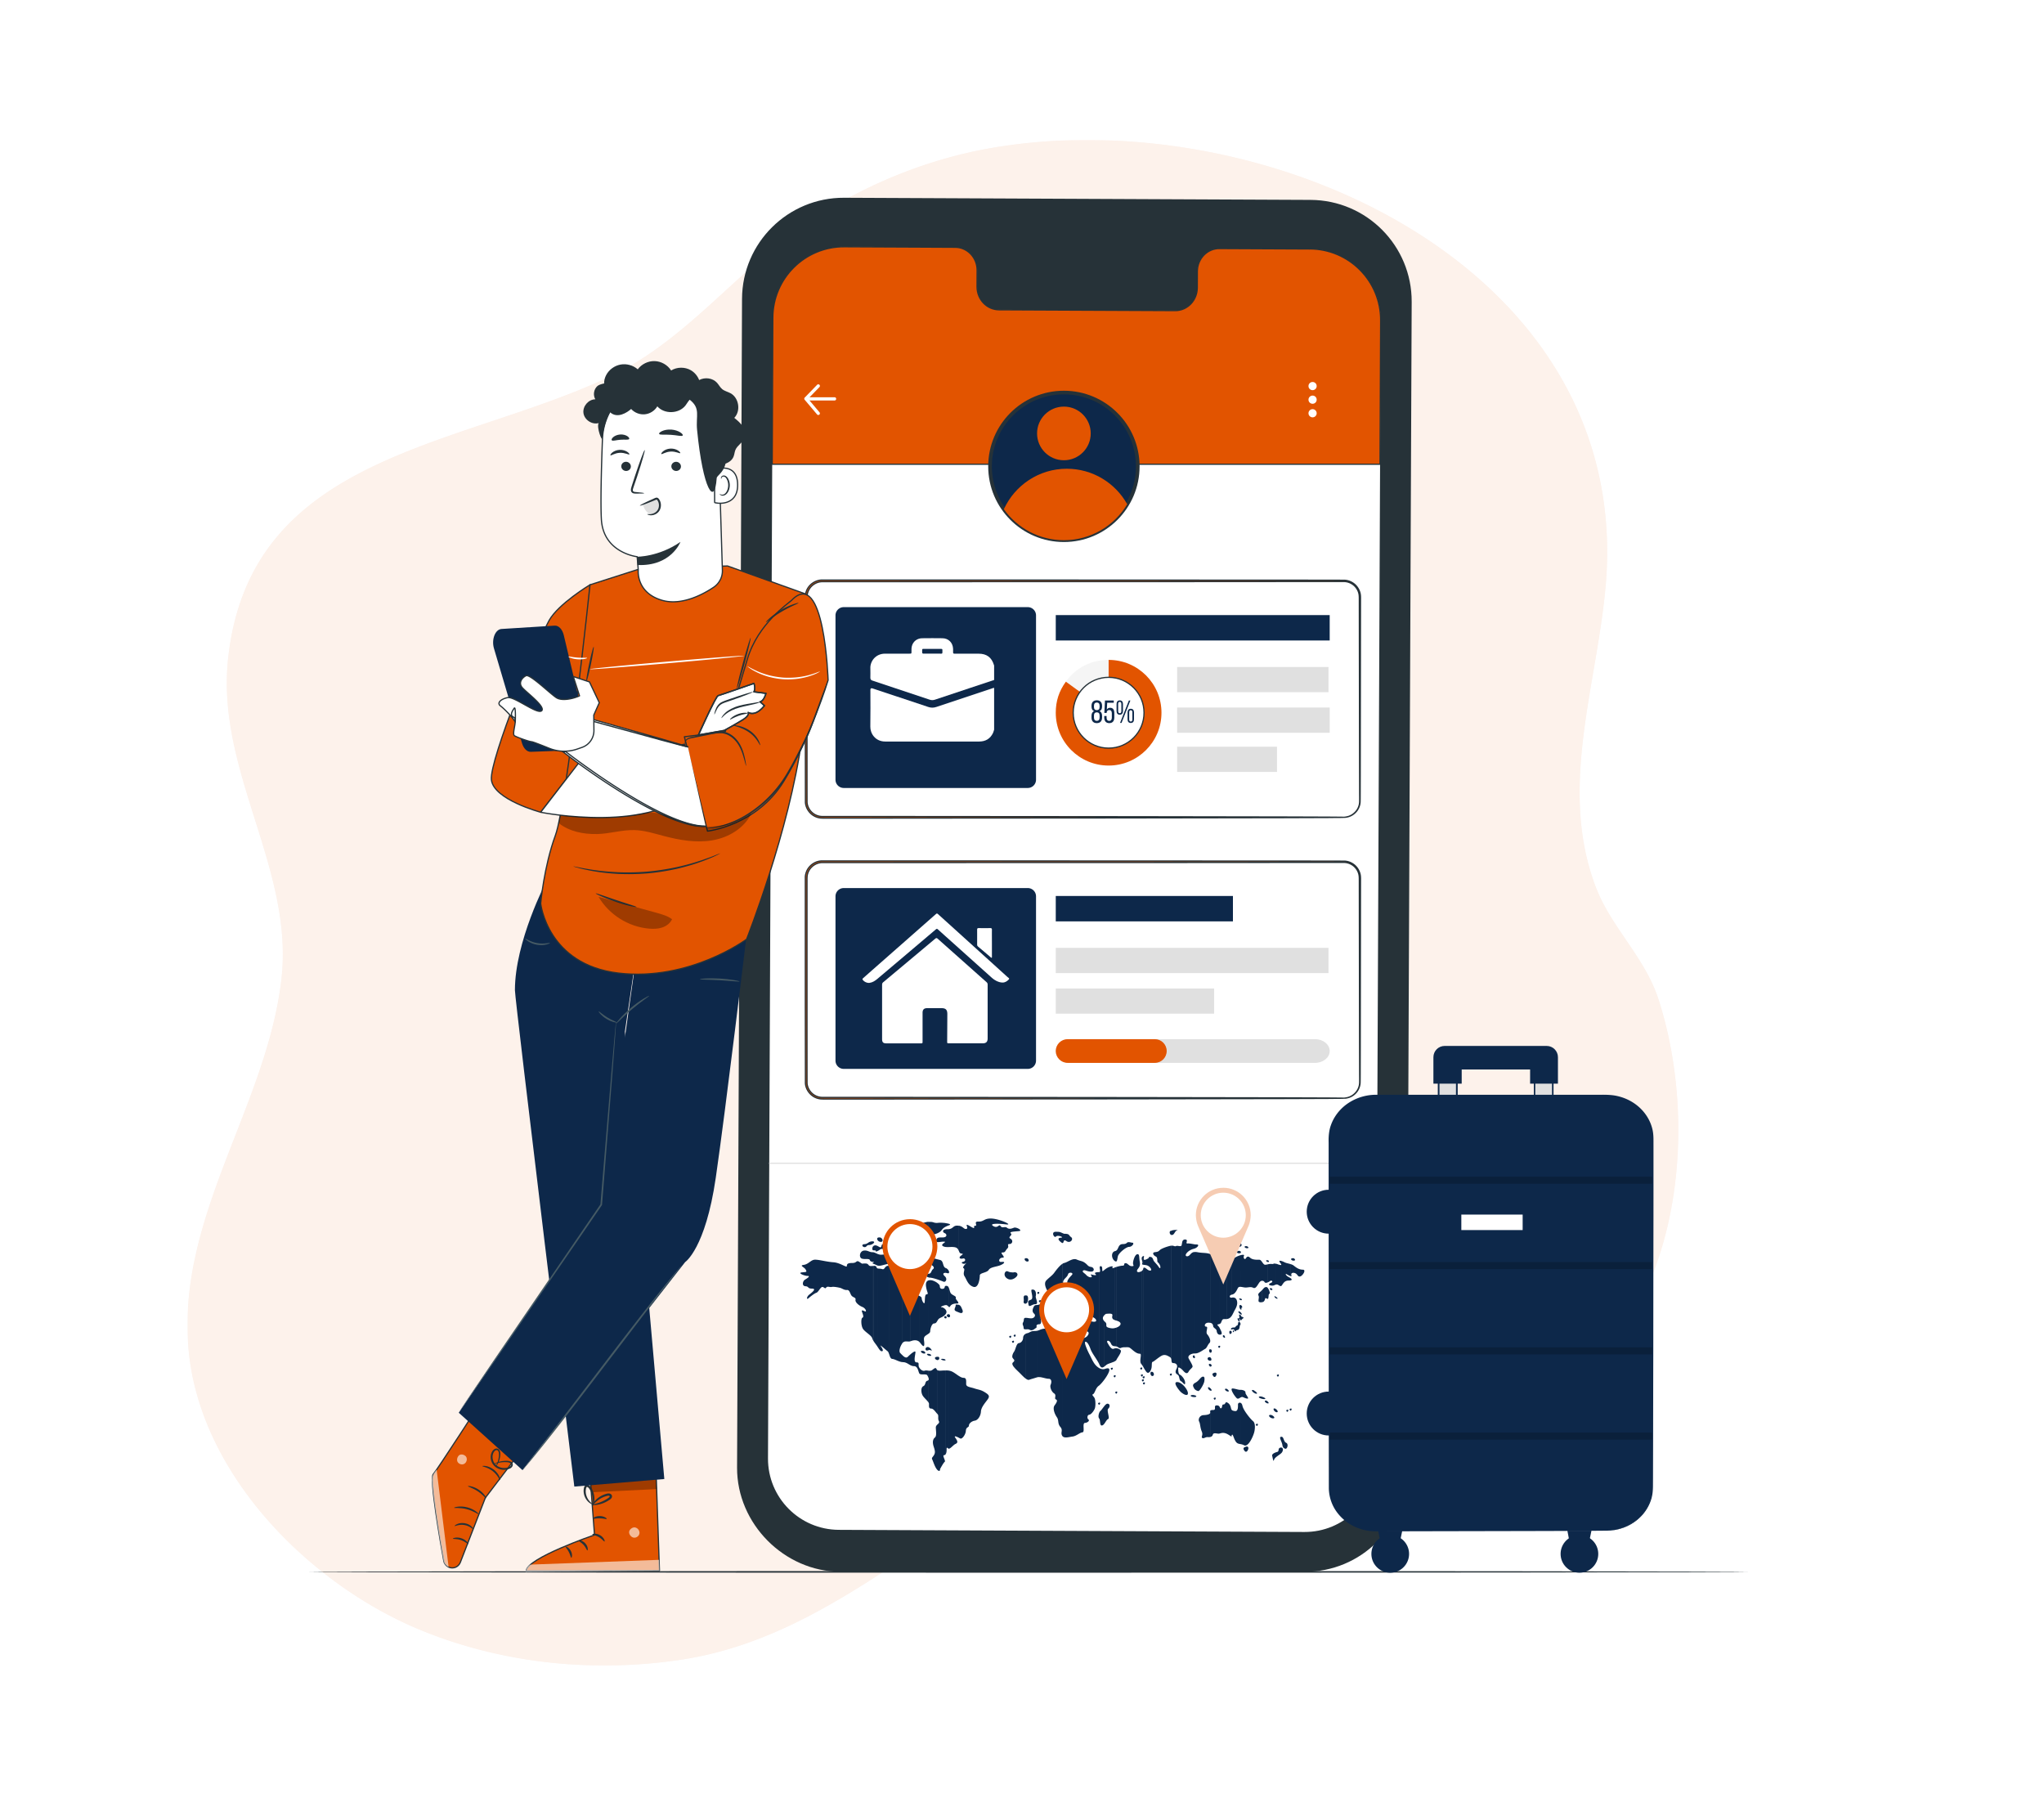
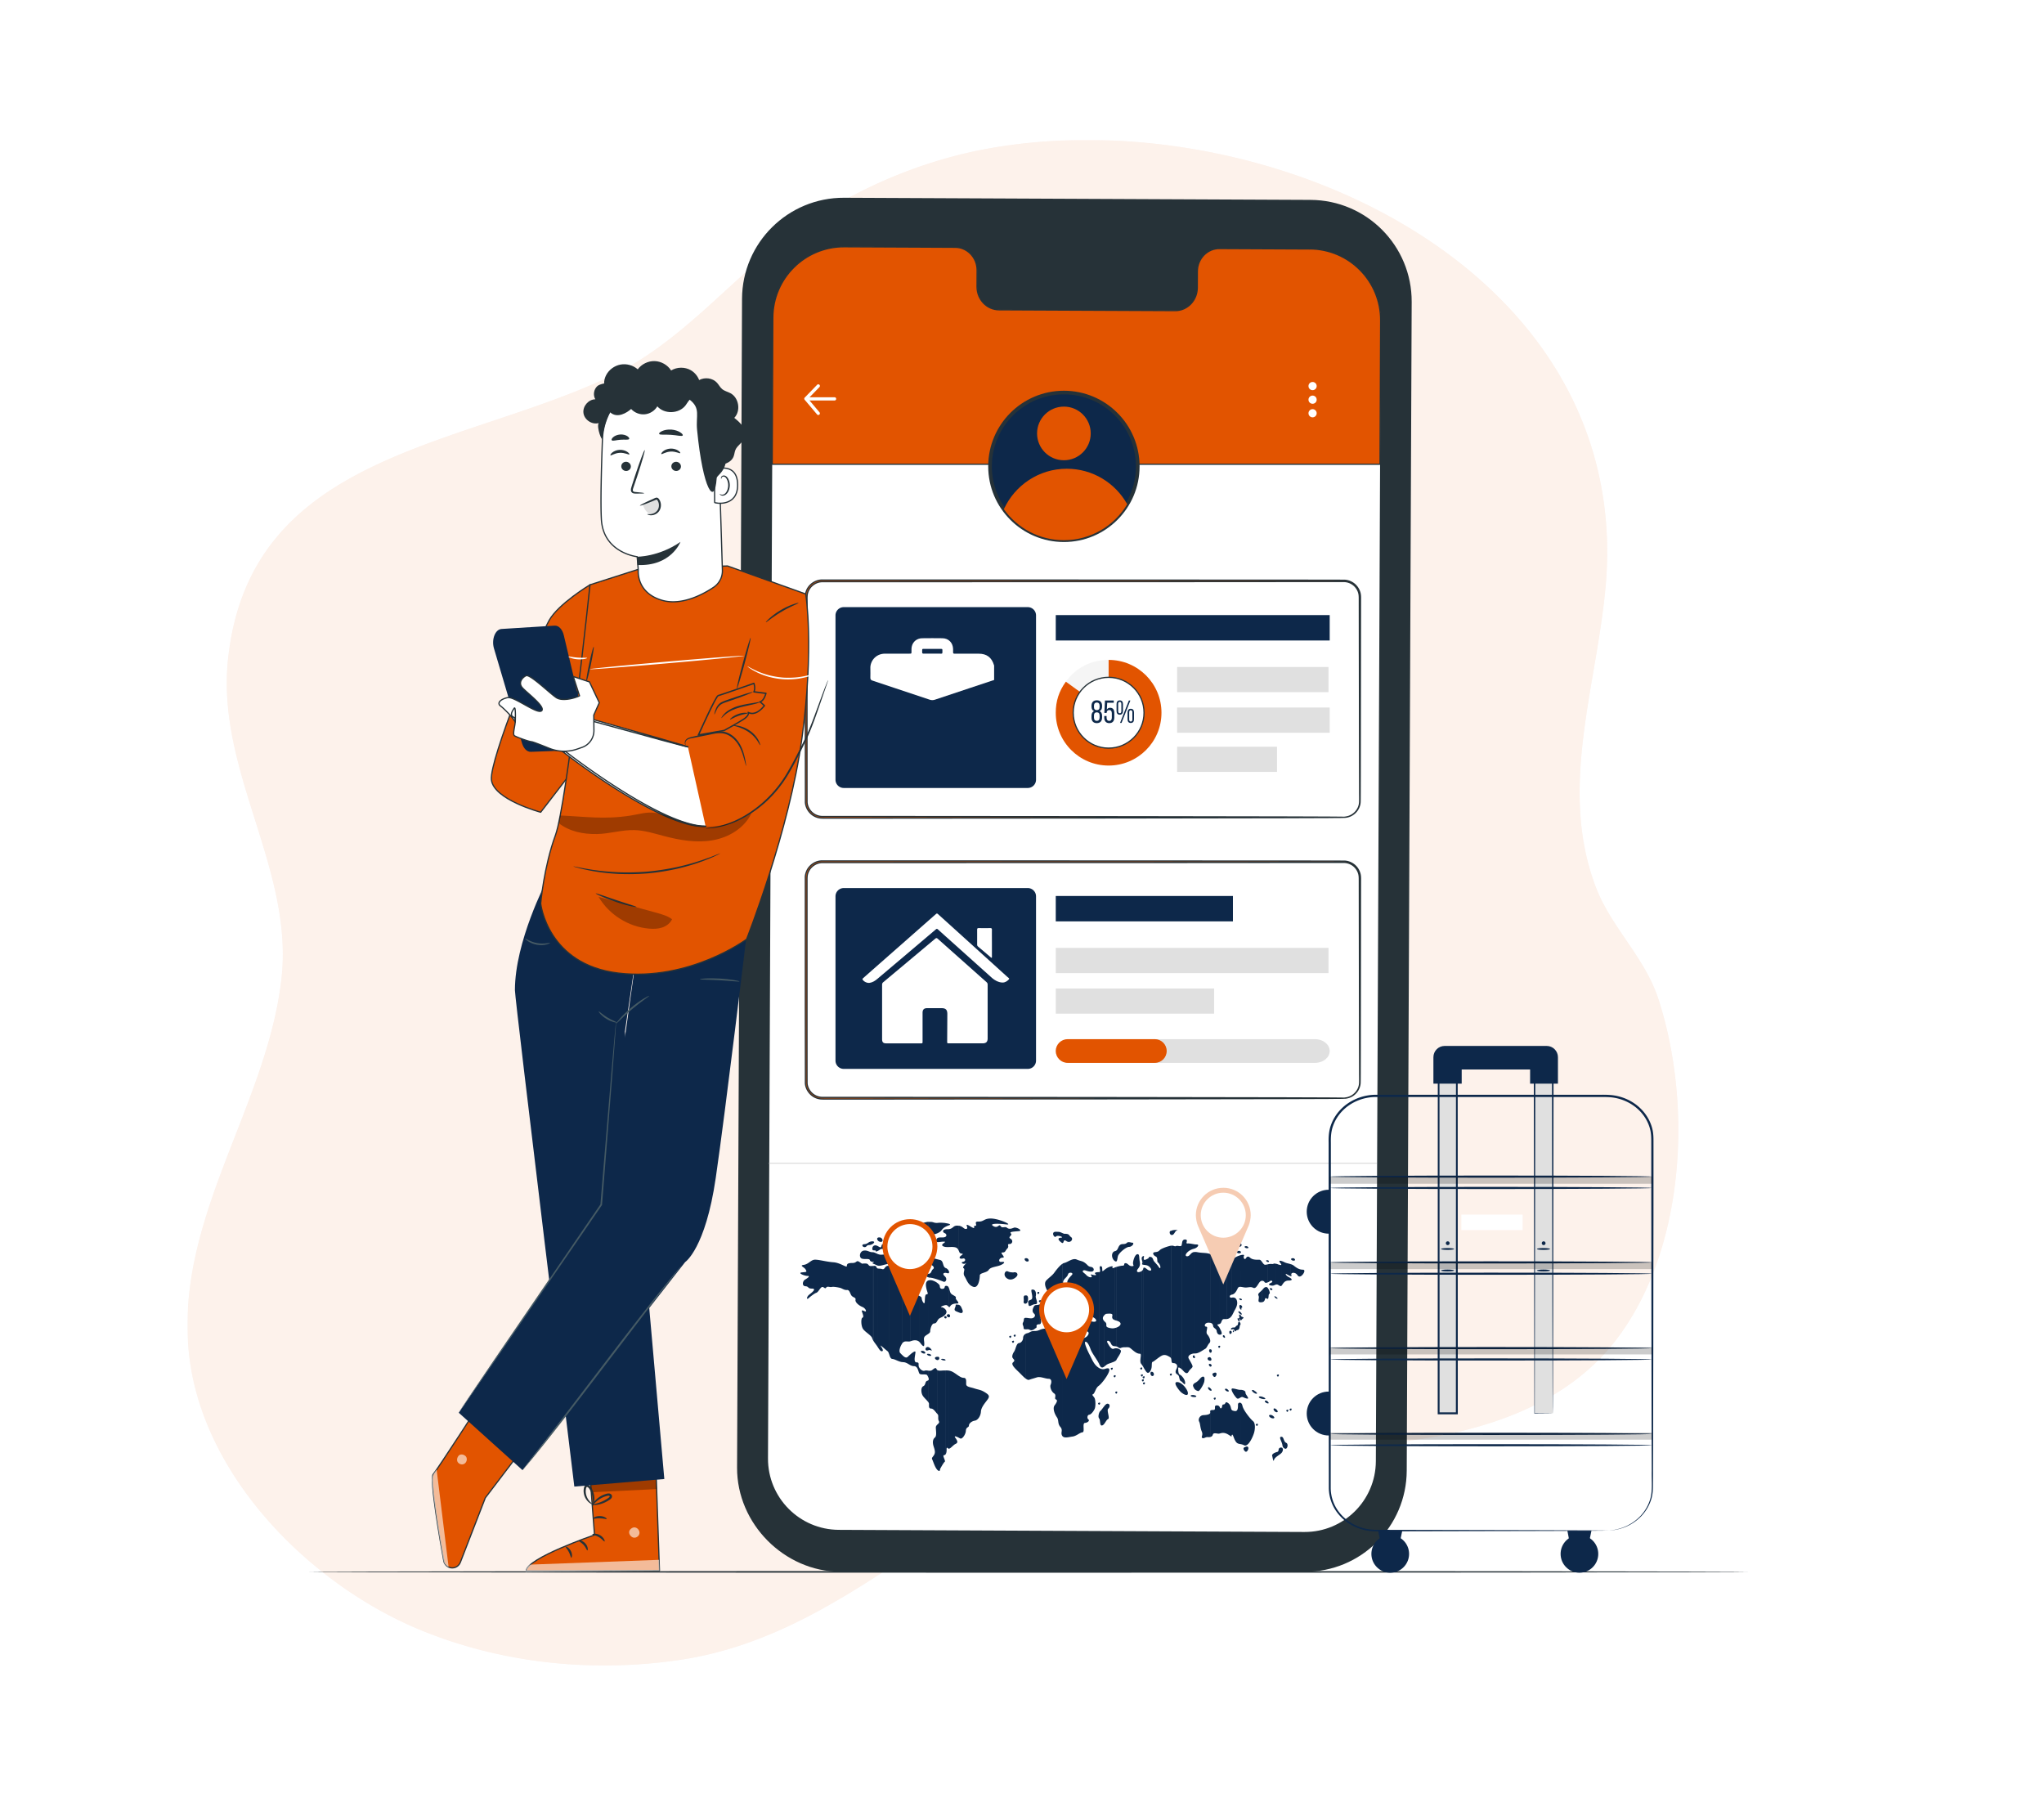
<svg xmlns="http://www.w3.org/2000/svg" width="1679" height="1484" fill="none" viewBox="0 0 1679 1484">
  <path fill="#fff" d="M0 0h1679v1484H0z" />
  <g clip-path="url(#a)">
    <g opacity=".08">
      <path fill="#E25400" d="M1313.55 735.128a138.2 138.2 0 0 1-2.64-6.305c-31.04-81.171.75-165.215 8.01-247.45 23.3-264.344-283.45-399.869-507.508-359.27-60.748 11.014-120.883 38.258-169.331 76.435-46.745 36.821-85.424 84.124-140.022 110.25-123.598 59.142-296.762 63.213-314.73 232.578-9.797 92.398 54.225 171.999 43.843 262.801-12.006 104.929-87.101 196.533-76.08 306.353 10.222 101.68 99.772 191.02 190.068 228.24 67.189 27.7 142.311 35.28 213.839 24.56 73.898-11.07 133.234-49.81 194.274-90.54 65.912-43.98 127.351-71.67 206.413-78.4 55.924-4.76 112.364-3.73 168.454-8.01 73.44-5.61 154.29-25.57 200.71-87.61 55.53-74.2 61.39-192.351 33.33-278.364-10.35-31.766-35.24-55.577-48.66-85.268h.03Z" />
      <path fill="#E25400" d="M1313.55 735.128a138.2 138.2 0 0 1-2.64-6.305c-31.04-81.171.75-165.215 8.01-247.45 23.3-264.344-283.45-399.869-507.508-359.27-60.748 11.014-120.883 38.258-169.331 76.435-46.745 36.821-85.424 84.124-140.022 110.25-123.598 59.142-296.762 63.213-314.73 232.578-9.797 92.398 54.225 171.999 43.843 262.801-12.006 104.929-87.101 196.533-76.08 306.353 10.222 101.68 99.772 191.02 190.068 228.24 67.189 27.7 142.311 35.28 213.839 24.56 73.898-11.07 133.234-49.81 194.274-90.54 65.912-43.98 127.351-71.67 206.413-78.4 55.924-4.76 112.364-3.73 168.454-8.01 73.44-5.61 154.29-25.57 200.71-87.61 55.53-74.2 61.39-192.351 33.33-278.364-10.35-31.766-35.24-55.577-48.66-85.268h.03Z" opacity=".7" />
    </g>
    <path fill="#263238" d="M1071.68 1291.03H690.29c-46.08-.21-85.025-39.48-84.839-85.53l4.073-960.004c.186-46.08 37.747-83.273 83.853-83.06l383.143 1.756c46.08.213 83.27 37.699 83.08 83.778l-4.07 960c-.19 46.08-37.75 83.28-83.85 83.06Z" />
    <path fill="#fff" d="m1075.96 204.498-74.29-.346c-9.961-.053-18.08 8.354-18.133 18.757l-.053 13.461c-.053 10.403-8.146 18.81-18.128 18.757l-144.814-.665c-9.956-.054-17.995-8.514-17.969-18.943l.054-13.462c.053-10.402-7.986-18.889-17.969-18.942l-26.114-.133-65.007-.293c-32.29-.16-58.591 25.886-58.724 58.184l-3.966 937.047c-.133 32.24 25.901 58.53 58.191 58.66l382.402 1.76c32.29.16 58.59-25.89 58.72-58.16l3.97-937.045c.13-32.245-25.9-58.504-58.19-58.664l.02.027Z" />
    <path fill="#E25400" stroke="#263238" stroke-linecap="round" stroke-linejoin="round" d="m1075.96 204.498-74.29-.346c-9.96-.053-18.08 8.354-18.133 18.757l-.053 13.461c-.053 10.403-8.146 18.81-18.128 18.757l-144.814-.665c-9.956-.054-17.995-8.514-17.969-18.943l.054-13.462c.053-10.402-7.986-18.889-17.969-18.942l-26.114-.133-65.007-.293c-32.29-.16-58.591 25.886-58.724 58.184l-.506 120.466h499.283l.51-118.231c.13-32.245-25.9-58.504-58.19-58.663l.05.053Z" />
    <path fill="#fff" d="M672.161 340.874c-.372 0-.745-.16-1.011-.479l-10.169-12.052a1.311 1.311 0 0 1 .053-1.783l10.169-10.482c.506-.532 1.358-.532 1.89-.027.532.506.532 1.357.027 1.889l-9.318 9.605 9.371 11.147c.479.559.399 1.41-.16 1.862-.24.213-.559.32-.852.32Z" />
    <path fill="#fff" d="M685.525 328.955h-23.107a1.319 1.319 0 0 1-1.331-1.331c0-.745.586-1.33 1.331-1.33h23.107c.745 0 1.331.585 1.331 1.33 0 .745-.586 1.331-1.331 1.331Zm396.025-11.839a3.338 3.338 0 0 1-3.35 3.352c-1.86 0-3.36-1.49-3.36-3.352 0-1.863 1.5-3.353 3.36-3.353 1.86 0 3.35 1.49 3.35 3.353Zm0 11.174a3.338 3.338 0 0 1-3.35 3.352c-1.86 0-3.36-1.49-3.36-3.352 0-1.863 1.5-3.352 3.36-3.352 1.86 0 3.35 1.489 3.35 3.352Zm-3.35 14.499a3.351 3.351 0 0 0 0-6.704 3.36 3.36 0 0 0-3.36 3.352 3.36 3.36 0 0 0 3.36 3.352Zm-4.82 403.779v-8.912c0-.692.72-1.144 1.33-.825l23.08 11.387a.937.937 0 0 1 0 1.676l-23.08 11.067c-.61.293-1.33-.159-1.33-.824v-7.583c0-.425.27-.771.67-.878l8.46-2.394-8.41-1.783a.936.936 0 0 1-.75-.904l.03-.027Z" />
    <path fill="#263238" d="M1436 1291.11c0 .38-264.66.69-591.074.69-326.416 0-591.127-.31-591.127-.69 0-.37 264.604-.69 591.127-.69 326.524 0 591.074.32 591.074.69Z" />
    <path fill="#0D284A" stroke="#263238" stroke-miterlimit="10" stroke-width="3" d="M873.915 443.701c33.506 0 60.668-27.146 60.668-60.632 0-33.487-27.162-60.632-60.668-60.632-33.505 0-60.667 27.145-60.667 60.632 0 33.486 27.162 60.632 60.667 60.632Z" />
    <path fill="#E25400" d="M824.588 418.267c10.994 15.377 28.963 25.434 49.327 25.434 22.122 0 41.395-11.866 52.016-29.532-9.716-17.399-28.297-29.158-49.646-29.158-22.974 0-42.726 13.675-51.697 33.282v-.026Zm49.327-40.227c12.174 0 22.042-9.862 22.042-22.028 0-12.167-9.868-22.029-22.042-22.029-12.173 0-22.041 9.862-22.041 22.029 0 12.166 9.868 22.028 22.041 22.028Z" />
    <path fill="#0D284A" fill-rule="evenodd" d="M1062.17 1045.44v-6.27c.24.13.46.29.64.45 2.05 1.62 4.29 3.27 7.35 3.27 3.06 0 0 4.9-2.05 5.51-2.05.61-2.05-1.44-3.86-2.45-.69-.37-1.44-.53-2.08-.48v-.03Zm0-10v-1.97h.06c1.14-.08 2.66 2 .37 2h-.43v-.03Zm0 0v-1.97c-2.37-.1-1.94 1.73 0 1.97Zm0 3.73v6.27c-1.04.11-1.78.78-1.38 1.92.27.8-.05.98-.61.85v-9.87c.72.21 1.41.48 2.02.85l-.03-.02Zm-2.02 119.5v-1.7c.53-.16.93.13.8.69-.08.48-.43 1.01-.8 1.01Zm0-107v-1.78c1.17.82 1.2 1.49 0 1.78Zm0-13.36v9.88c-.69-.16-1.76-.75-2.72-1.28v-9.31c.91.24 1.84.45 2.72.71Zm0 11.58v1.78c-.4.11-.93.16-1.62.16-.4 0-.78.03-1.1.08v-3.67c.43.32.91.64 1.52.93.48.24.88.48 1.23.72h-.03Zm0 107.08v1.7c-.13 0-.29-.08-.45-.26-.56-.69-.53-1.12.21-1.33.08-.06.16-.08.24-.11Zm-2.72 31.55v-2.44c.32.72.27 1.67 0 2.44Zm0-28.89v-1.7c.54-.16.94.13.8.69-.08.48-.42 1.01-.8 1.01Zm0-122.03v9.31l-.31-.19c-1.47-.8-1.26.29.31 1.52v3.67c-1.27.21-2.15.82-2.84 1.6v-16.98l.48.24c.74.37 1.54.61 2.36.85v-.02Zm0 120.33v1.7c-.13 0-.29-.08-.45-.26-.56-.7-.53-1.12.22-1.33.08-.06.15-.08.23-.11Zm0 28.15v2.44c-.31.96-.98 1.65-1.67 1.44-.48-.16-.85-.32-1.15-.56v-6.89c.4 1.04.83 2.13 1.84 2.56.48.21.83.55 1.01 1.01h-.03Zm-2.84-149.55v16.98c-.59.66-1.07 1.43-1.57 2.18-.11.18-.24.32-.35.42v-20.35c.59.19 1.25.45 1.92.75v.02Zm0 145.98v6.89c-.72-.53-1.02-1.35-1.28-2.98-.11-.58-.35-1.27-.64-1.97v-4.31c1.09.03 1.46 1.17 1.92 2.37Zm-1.92 10.91c1.49-1.65 1.57-4.12 0-4.39v4.39Zm0-157.66v20.35c-.88.77-1.81-.34-2.98-.82v-16.79c3.51 1.09 3.27.64 1.7-1.54-1.09-1.49-.18-1.62 1.28-1.2Zm0 144.36v4.31c-.8-2-1.86-4.07-.45-4.26.16-.03.32-.05.45-.05Zm0 8.88v4.39l-.05.06c-.7.77-1.84 1.49-2.93 2.26v-3.41c1.17-.9-.29-2.98 2.66-3.35.11 0 .21 0 .32.03v.02Zm-2.98-58.29v-1.7c.53-.16.93.13.82.69-.1.48-.42 1.01-.82 1.01Zm0-92.24v16.79c-.29-.13-.61-.21-.93-.21-.22 0-.43 0-.62.05V1038c.35.08.75.18 1.2.34l.35.11v.02Zm0 90.54v1.7c-.13 0-.29-.08-.45-.26-.56-.69-.54-1.12.21-1.33.08-.06.16-.08.24-.11Zm0 63.32v3.4c-.53.38-1.07.78-1.55 1.18v-4.05c.27-.08.54-.16.8-.21.32-.08.56-.19.75-.32Zm-1.55-32.49v-2.42c1.26.91 2.08 2.56.67 2.56-.24 0-.45-.06-.67-.11v-.03Zm0-93.4v-1.28c.94.64 1.84 1.62.91 1.57-.29 0-.61-.13-.91-.32v.03Zm0-28.39v17.11c-1.33.21-1.73 1.11-3.88.77h-.16v-2.26c1.68-.78.96-1.81 0-1.76v-13.73c.18 0 .37 0 .56.03 1.97.18 1.12-.75 3.48-.13v-.03Zm0 27.11v1.28c-.95-.59-1.73-1.76-1.01-1.76.27.05.64.24 1.01.48Zm0 92.26v2.42c-1.59-.55-2.79-2.87-1.35-3 .45.03.93.26 1.35.58Zm0 35.47v4.04c-.79.69-1.43 1.44-1.65 2.26-.53 2.32-1.09-2.18-1.49-3.38-.34-1.09 1.09-2.26 3.14-2.9v-.02Zm-4.04-28.26v-2.42c1.75.38 3.96 2.66 1.73 2.8-.59.02-1.2-.14-1.73-.38Zm0-105.03v-1.52c1.06.21 1.57 1.57.42 1.57-.13 0-.29 0-.42-.05Zm0-21.42v13.73c-.29 0-.59.13-.88.35-.51.42-1.28.85-2.05 1.11v-14.84c.88-.19 1.84-.37 2.9-.37l.03.02Zm0 15.49v2.23c-2.29-.43-2.24-1.22-.06-2.21h.06v-.02Zm0 4.41v1.52c-1.01-.29-1.68-1.49-.27-1.54h.27v.02Zm0 104.13v2.42c-1.63-.77-2.5-2.47-.45-2.47.13 0 .29 0 .45.05Zm-2.9-9.5v-1.62c.82.69 1.43 1.65.29 1.65h-.29v-.03Zm0-85.82c1.25.08.48-4.02 1.51-4.15.94-.14-.24-3.73-1.51-5.08v9.25-.02Zm0-30.38v-1.36c1.19.13 1.65 1.44.5 1.44-.16 0-.34-.03-.5-.08Zm0-1.36v1.36c-1.04-.3-1.84-1.39-.32-1.39h.32v.03Zm0 3.4v14.85c-1.04.37-2.08.4-2.45-.29-.32-.67-1.12-1.15-2.03-1.07v-15.45c.8 1.09 1.57 2.26 2.45 2.26.67 0 1.33-.14 2.03-.3Zm0 19.08v9.26c-.14 0-.3-.08-.48-.19-1.92-1.22-1.23.32-2.21 1.84-.35.56-1.04.9-1.76 1.09v-10c1.28-1.44 2-2.59 3.54-2.45.29-.03.64.16.93.5l-.02-.05Zm0 93.44v1.62c-1.68-.24-3.3-2.29-1.31-2.29.35 0 .85.27 1.31.64v.03Zm-4.48-2.11v-1.7c1.81.53 3.65 1.7 2.11 1.89-.59.08-1.36 0-2.11-.19Zm0-112.43v15.46c-.79.05-1.67.53-2.44 1.68-.64.95-1.23 1.96-1.84 2.76v-21.71h2.02c.85 0 1.57.88 2.24 1.81h.02Zm0 23.04v10.01c-1.3.31-2.79.02-2.9-.86-.16-1.38.54-3.06.08-4.2-.45-1.14-.85-1.6 1.47-3.59.53-.45.98-.93 1.35-1.36Zm0 87.69v1.7c-1.97-.42-3.78-1.46-1.86-1.94.48-.08 1.17.03 1.86.24Zm-4.28 23.92v-1.7c.53-.16.93.13.8.69-.08.48-.43 1.01-.8 1.01Zm0-26.5v-.64c.18.29.24.53 0 .64Zm0-109.96v21.71c-.61.83-1.23 1.41-1.94 1.52v-23.39c.66.11 1.33.14 1.94.16Zm0 109.32v.64s-.24.08-.43.08c-.48 0-1.01-.19-1.54-.45v-1.94c.77.47 1.62 1.17 1.94 1.7l.03-.03Zm0 25.44v1.7c-.13 0-.29-.08-.45-.27-.56-.69-.54-1.11.21-1.33.08-.05.16-.08.24-.1Zm-1.94 5.8v-5.91c.45 1.65.37 3.86 0 5.91Zm0-140.72v23.39c-.35.05-.72 0-1.12-.21-1.84-.93-3.36-.35-5.46-.22v-24.71c.67-.75 1.52-1.07 3.01.29.96.85 2.23 1.28 3.57 1.46Zm0 107.78v1.94c-1.66-.88-3.01-2.74-1.39-2.55.29 0 .83.24 1.39.58v.03Zm0 27.03v5.91c-.16.9-.4 1.8-.7 2.6-.96 2.8-3.38 7.96-5.88 9.18v-26.02c1.92 2.72 4.18 5.3 5.35 6.25.59.48.99 1.2 1.23 2.08Zm-6.58 22.93v-4.15c1.04-.1 1.73.59 1.49 1.81-.19.96-.77 2.02-1.49 2.34Zm0-43.66v-2.74c.96 1.57 2.18 3.14.45 2.85-.16 0-.32-.05-.45-.08v-.03Zm0-123.41v-1.65c1.17.08 2.56 1.7.51 1.7-.19 0-.35 0-.51-.03v-.02Zm-4.9 54.96c.53.53.53 1.25 1.07 1.38.72.16 2.05.7 1.01 1.31-1.04.61-1.49 1.94-1.95 1.57l-.15-.14v-4.09l.02-.03Zm4.9-56.61v1.65c-1.73-.27-2.37-1.84-.08-1.65h.08Zm0 9.25v24.72h-.67c-1.38 0-2.95-.51-4.23-.56V1031c1.76-.48 3.28-.56 2.82.48-.82 1.83.62 3.46 1.44 2.23.21-.32.43-.64.67-.9l-.03.02Zm0 113.1v2.74c-2.24-.48-2.88-1.49-4.1-1.14-.27.08-.53.21-.8.37v-6.31c1.55-.08 4.23.72 4.05 2.24-.06.53.34 1.33.85 2.1Zm0 15.14v26.02c-.67.32-1.33.37-2 .02-1.11-.58-2.05-.79-2.9-.95v-33.92c.67.29 1.28 1.06 1.55 2.44.32 1.63 1.7 4.05 3.35 6.36v.03Zm0 27.11v4.15c-.48.21-1.01.11-1.54-.56-1.36-1.68-1.26-2.74.53-3.25.37-.18.72-.29 1.04-.34h-.03Zm-4.9-100.41v-.37.37Zm0-8.24v-1.68c.69.64 1.23 1.49.93 1.86-.13.19-.5.05-.93-.21v.03Zm0-4.02v-3.54c1.33.19 1.76 2.29 1.01 2.15-.77-.13.3 2.4-.98 1.41h-.03v-.02Zm0-7.64v-1.25c1.25.16 1.52 1.39.37 1.33-.13 0-.26-.02-.37-.08Zm0-38.71v-1.27c.43.37.48.93 0 1.27Zm0-5.34v-2.4c.53.19.85.53.85 1.14 0 .59-.34.99-.85 1.26Zm-.72 55.92c.32.1.54.26.72.45v4.1c-.53-.48-1.52-1.49-1.04-.43.54 1.17.46 1.49-.1 1.44-.56-.05-1.23-1.28-1.33-2.1-.11-.83 1.09.16 1.43-.64.35-.8-.69-3.27.35-2.8l-.03-.02Zm.72-58.32v2.4c-.98.53-2.63.61-3.7.74-.72.08-1.65-.51-2.1-1.2v-1.41c.29-.29.88-.48 1.81-.5 1.52-.14 3.06-.32 3.99 0v-.03Zm0 6.44v1.28c-.24.16-.58.29-1.09.29-2.29.11-2.61-1.81-.51-2 .72-.08 1.26.14 1.6.43Zm0 3.11v25.99c-1.01-.02-1.83.22-2.29 1.18-.82 1.78-1.89 3.83-3.51 4.78v-29.55c.64-.14 1.28-.4 2.08-.88.87-.53 2.36-1.12 3.7-1.49l.02-.03Zm0 35.63v1.25c-1.04-.32-1.76-1.57-.24-1.25h.24Zm0 5.32v3.53c-1.22-1.01-1.22-3.91-.18-3.56h.18v.03Zm0 5.9c-.48-.42-1.01-.74-1.38-.72-1.17.11.29 1.73 1.38 2.4v-1.68Zm0 9.55v.38s-.05.21-.13.26c-.45.56-.59 1.44-.69 2.32-.11.87-.64 1.89-1.39 2.05-.72.16-1.38.26-1.57.79-.18.54-.74.48-1.06-.21-.22-.45-.48-.93-.96-1.12v-1.46c.72 0 1.33.08 1.76-.66.69-1.2 1.51-.67 1.81-1.76.32-1.09.26-2.53 1.14-2.29.45.11.99.99 1.09 1.68v.02Zm0 54.17v6.31c-1.12.66-2.37 1.73-3.54.16-.66-.7-1.52-1.84-2.26-3.01v-4.47c1.76.21 4.34 1.17 5.56 1.04h.22l.02-.03Zm0 10.7v33.92c-1.54-.3-2.74-.38-3.88-2.03-.86-1.22-1.44-2.82-1.92-4.01v-21.29c.42.08.96.16 1.65.22 2.18-.14 2.05-3.54 2.05-5.43 0-1.14 1.09-1.81 2.1-1.36v-.02Zm-5.8-58.08c.56-.64.69-.8.29-1.33a.477.477 0 0 0-.29 0v1.35-.02Zm0-15.99v-12.4c1.38.11 2.45.93 2.9 2.95.61 2.64-.61 5.3-1.84 7.35-.34.58-.69 1.33-1.06 2.1Zm0-56.27v1.41c-.32-.51-.4-1.04 0-1.41Zm0 11.44v29.56c-.43.24-.88.42-1.39.5-.13 0-.26.06-.39.08v-30.01c.69 0 1.25-.02 1.75-.13h.03Zm0 32.4v12.4c-.51 1.04-1.04 2.16-1.76 3.09v-15.33s.27 0 .4-.05c.48-.11.96-.13 1.39-.11h-.03Zm0 24.64v1.46c-.27-.1-.64-.1-1.09.08-.3.11-.51.14-.67.11v-1.04c.13-.13.32-.26.53-.37.43-.21.86-.24 1.26-.24h-.03Zm0 2.37v1.35h-.03c-.53.64-.77-1.25.03-1.35Zm0 47.75v4.47c-1.33-2.13-2.24-4.39-.93-4.49.26-.03.58 0 .93.02Zm0 18.28v21.28c-.53-1.3-.91-2.12-1.33-1.41-.51.86.02 1.47-.43 1.25v-22.42c.29.74.72 1.09 1.76 1.3Zm-1.76-63.64v-1.7c.37.37.53 1.04 0 1.7Zm0-61.64v30.01c-1.86.56-1.6 2.45 0 2.39v15.33c-.56.72-1.22 1.35-2.05 1.73-.56.26-1.09.4-1.57.45v-49.67c.48-.16 1.01-.29 1.57-.29h2.05v.05Zm0 58.53v-1.04c-.45.45-.45.96 0 1.04Zm0 1.41v1.7s-.18.22-.32.32c-1.44 1.28-1.83-2.58-.61-2.34.29-.11.67.03.93.29v.03Zm0 64.04v22.42c-.29-.13-.93-.58-2.42-1.51-.43-.27-.83-.48-1.23-.67v-25.86l.14.06c1.62.82 2.58 2.02 3.11 4.2.14.56.24.98.38 1.33l.02.03Zm-3.65-14.72v-1.88c1.07.55 2.37 2.1.94 2.1-.32 0-.64-.08-.94-.19v-.03Zm0-108.99v49.67c-.93.1-1.75 0-2.42.02v-48.55c.64-.21 1.41-.8 2.42-1.14Zm0 107.08v1.89c-1.38-.56-2.39-2.1-.63-2.1.18 0 .4.08.63.21Zm0 11.01v25.86c-.9-.42-1.7-.64-2.42-.72v-23.46c1.36-.27 1.04-2.24 2.42-1.65v-.03Zm-2.42-53.23v-1.86s.06.02.08.05c.56.21 1.55 2.74-.08 1.83v-.02Zm0-63.72v48.55c-.61.06-1.12.24-1.51.93-.94 1.71-.67 2.69-2.4 3.17v-55.84c.98.34 1.76.93 2.18 1.97.51 1.25 1.04 1.43 1.71 1.22h.02Zm0 63.72v-1.86c-.82-.35-1.54.98 0 1.86Zm0 54.91V1177c-1.78-.21-3.03.38-3.91.56v-22.48c.77.8.64 1.97 1.54 1.63 1.36-.54.27-3.12 2.05-3.12.11 0 .22 0 .32-.02v-.03Zm-3.91-46.43v-1.7c.53-.16.93.13.8.69-.08.48-.43 1.01-.8 1.01Zm0-10.9v-6.1c.13.19.24.38.35.62 1.01 2.04 2.84 5.08.82 5.5-.43.08-.82.08-1.17 0v-.02Zm0-64.87c.48.06.96.11 1.49.19 2.26.29.91-2.21-.85-2.05-.21 0-.4 0-.64-.05v1.91Zm0-1.91v1.91c-.59-.08-1.15-.16-1.651-.29v-2.39c.581.32 1.141.61 1.651.74v.03Zm0 2.29c-.51-.19-1.07-.3-1.651-.4v63.45c.341.72.881 1.28 1.651 1.46v-6.09c-1.04-1.57-2.476-2.07-.45-2.45.16-.02.32-.08.45-.1v-55.87Zm0 73.69v1.7c-.13 0-.29-.08-.45-.26-.56-.69-.54-1.12.21-1.33.08-.05.16-.08.24-.11Zm0 49.65v22.48h-.08c-.4.1-.96 0-1.571-.08v-23.1c.821.06 1.331.35 1.651.7Zm-1.651-126.4v2.39c-.772-.18-1.491-.45-2.21-.93v-2.66c.692.27 1.464.77 2.21 1.2Zm0 2.63c-.692-.13-1.438-.21-2.21-.32v59.92c.746.58 1.651 1.17 1.784 2.26.053.56.213 1.11.426 1.59v-63.45Zm0 123.07v23.1c-.746-.11-1.544-.24-2.21-.16v-19.45c1.118-.88-.718-3.51 1.89-3.51h.32v.02Zm-2.21-4.73v-1.57c.639-.32 1.118 0 .985.64-.106.56-.532 1.19-.985.96v-.03Zm0-18.62v-3.49c1.092-.35 1.89.27 1.651 1.44-.187.95-.852 2.07-1.651 2.05Zm0-103.58v2.66s-.213-.13-.319-.21c-1.704-1.22-2.369-2.55-1.278-2.53.453-.24 1.012-.13 1.624.08h-.027Zm0 3.49v59.91c-.532-.42-.985-.82-1.065-1.41-.159-1.14-.452-2.42-2.236-2.87v-56.48l.187.08c1.011.4 2.076.61 3.114.77Zm0 96.57v3.49c-.293 0-.612-.16-.905-.56-1.144-1.41-1.065-2.29.453-2.74.159-.08.319-.16.479-.21l-.027.02Zm0 20.54v1.57s-.159-.1-.266-.21c-.559-.69-.532-1.12.213-1.33h.053v-.03Zm0 9.82v19.45c-.665.08-1.171.34-1.357 1.06-.293 1.12-1.039 1.65-1.944 1.92v-21.71c.32-.27.959-.43 2.21-.43.532 0 .878-.1 1.091-.29Zm-3.327-15.62v-1.89c.852.86 1.49 1.95.452 1.95-.159 0-.319 0-.452-.06Zm0-19.74v-2.13c.825.38 1.437 1.28.559 1.97-.187.14-.373.19-.559.16Zm0-4.84v-2.63c.931.69 1.224 2.42 0 2.63Zm0-6.54v-2.82c1.677.07 1.224 3 0 2.82Zm0-80.99v56.48c-.453-.1-.985-.18-1.624-.18-3.248 0-3.86 3.27-1.837 3.27 2.023 0-.825 4.47.825 6.3 1.624 1.84 3.461 5.51 1.837 7.13-1.624 1.63-2.05 4.07-3.673 4.9-1.624.82-5.112 3.67-7.96 3.67-.373 0-.772.03-1.171.08v-83.3c.798-.16 1.81-.16 3.194.11 4.206.8 6.842.21 10.409 1.54Zm0 78.17h-.08c-1.571-.27-1.145 2.63.08 2.82v-2.82Zm0 6.73v2.63c-.16 0-.32.03-.506 0-2.21-.27-2.556-2.82-.266-2.93.293 0 .559.11.772.27v.03Zm0 5.37v2.13c-1.012-.11-1.97-2.21-.692-2.29.239 0 .479.05.692.16Zm0 19.98v1.89c-1.518-.43-2.769-2.77-1.491-2.85.346 0 .958.43 1.491.96Zm0 18.2v21.71c-.746.21-1.597.18-2.396.13-1.757-.13-3.115 1.49-4.339.67-1.225-.83.958-2.19-.399-5.3-1.358-3.11-1.225-6.52-2.157-8.14-.958-1.62.266-5.16 3.674-5.29 3.407-.14 5.43-.83 5.43-2.03 0-.71-.239-1.35.213-1.75h-.026Zm-13.603-11.04v-1.6c2.129.24 3.061 1.6.266 1.6h-.266Zm0-7.59v-3.35a6.11 6.11 0 0 1 1.304-.9c3.195-1.68 4.259-4.95 6.283-4.95 1.251-.08 1.331 1.76.958 3.96-.346 2.21-3.727 7.96-4.872 7.88-1.144-.08-2.928-1.07-3.54-2.29-.053-.11-.107-.21-.16-.32l.027-.03Zm0-24.42v-2.23c.985.16 1.278 2.63.16 2.28a.329.329 0 0 1-.16-.05Zm0-89.82v-3.72c.772.13 1.57.21 2.369.21 2.635 0 .399 2.85-2.236 3.46h-.133v.05Zm0-3.72v3.72c-2.609.64-5.191 2.24-6.389 4.23-1.225 2.05 1.225 2.66 2.848 1.02 1.118-1.12 1.837-2.21 3.541-2.56v83.3c-2.662.37-5.564 1.92-4.153 4.39 1.624 2.85 2.848 4.9 3.061 6.12.213 1.22-2.049 2.23-3.274 4.47-1.224 2.23-2.848 1.01-4.472-.83-.373-.42-.772-.82-1.198-1.19v-102.22c.559-1.7.133-4.07 2.609-4.33 3.673 0-.213 3.45 2.236 3.27 1.704-.14 3.381.32 5.164.58l.027.03Zm0 91.31h-.107c-1.171.16-.931 1.78.107 2.23v-2.23Zm0 23.28v3.35c-.533-.96-1.251-2.13 0-3.35Zm0 9.33v1.6c-2.849-.11-3.86-1.76-.666-1.65.24 0 .453 0 .666.03v.02Zm-10.009-1.94v-7.29c2.662 2.02 5.031 5.54 5.111 7.66.08 2.53-2.902 1.39-5.111-.37Zm0-9.07c1.437 1.17 2.821 3.49 2.821.98 0-2.04-1.464-4.28-2.821-5.64v4.66Zm0-112.4v102.21c-1.411-1.28-2.875-2.1-2.875-.82 0 1.62 0 4.68 1.437 5.29.399.19.932.56 1.464 1.09v4.66a2.986 2.986 0 0 0-.639-.43c-1.623-.82-1.011-4.28-2.635-5.29-1.624-1.01-2.449-2.05-1.012-4.9 1.438-2.85-.212-4.68-2.635-4.68-2.076 0-1.065-2.64-1.97-4.18v-92.21c2.502-.37 2.982.9 4.233.27 1.357-.72 3.886.98 4.605-.72.027-.08.08-.19.107-.27l-.08-.02Zm0 114.21v7.29c-.559-.45-1.065-.93-1.464-1.38-1.997-2.35-5.537-7.16-2.476-7.4 1.198-.11 2.609.5 3.94 1.52v-.03Zm-8.918-6.76c.373 0 .719-.53.798-1.01.107-.56-.266-.88-.798-.69v1.7Zm0-115.78v-3.17h.239c1.385-1.01 6.815-.8 4.899-.4-1.89.4-2.21 3.81-4.313 3.81-.319 0-.586-.08-.825-.22v-.02Zm0 0v-3.17c-1.304.11-1.251 2.42 0 3.17Zm0 9.07v92.21c-.16-.26-.373-.53-.692-.72-2.05-1.22-4.286-2.66-7.134-1.01-2.849 1.63-6.123 4.68-7.135 4.9-.159.02-.266.13-.372.29v-85.83c.505.56.798 1.39 1.011 2 .426 1.2 3.035 3.51 4.02 5.08.985 1.57 1.704 2.05 1.704.61 0-1.43-1.278-3.32-2.13-3.94-.852-.61.266-3.96-1.677-4.78-1.917-.83-3.221-3.22-.772-3.52 2.449-.29 2.928-.53 4.099-1.7 1.172-1.17 4.952-2.61 8.199-3.43.293-.08.586-.13.826-.16h.053Zm0 105.04v1.7c-.133 0-.293-.08-.453-.27-.559-.69-.532-1.12.213-1.33.08-.05.16-.08.24-.1Zm-15.333 1.99v-3.46c1.277.19 2.183 2.8.479 3.41-.16.05-.32.08-.479.05Zm0-97.19v85.83c-.506.88-.133 3.49-.666 5.21-.612 2.05-1.624 3.68-3.061 3.46-.932-.13-2.103-2.23-3.328-4.31v-81.94s.267-.13.48-.13c1.437 0 2.848 2.45 4.898 2.45 2.049 0 .213-3.06-2.05-4.07-1.092-.51-2.396-.56-3.328-.67v-7.29c1.225-.13-1.57 4.52 2.103 2.87 4.073-1.83.826-1.62 2.849-2.04.958-.19 1.624.13 2.076.63h.027Zm0 93.71h-.32c-1.783-.27-1.198 3.29.32 3.45v-3.45Zm-7.028 10.32v-1.52h.027c.638-.34 1.171-.05 1.038.59-.107.58-.586 1.25-1.065.9v.03Zm0-2.96v-1.06c.133.13.213.35.16.61-.027.16-.08.3-.16.45Zm0-1.94v-1.7c.532-.16.932.13.825.69-.106.48-.426 1.01-.825 1.01Zm0-100.59v7.29a5.25 5.25 0 0 1-.719-.13v-6.81s.107-.08.187-.11c.239-.13.425-.21.559-.21l-.027-.03Zm0 9.71v81.94c-.24-.4-.479-.82-.719-1.19v-78.94c.453-.77.346-1.52.719-1.81Zm0 89.18v1.7c-.133 0-.293-.08-.453-.26a2.26 2.26 0 0 1-.266-.4v-.67s.266-.21.506-.26c.08-.06.16-.08.24-.11h-.027Zm0 2.58v1.06c-.16.35-.426.62-.719.56v-1.67c.293-.11.559-.08.719.05Zm0 2.53v1.51s-.133-.1-.186-.18c-.559-.69-.533-1.12.186-1.33Zm-.719-5.7v-.85s.133.32.08.56c0 .11-.053.19-.08.29Zm0-97.98v6.81c-.506-.16-.745-.43-.426-1.01.4-.8-.026-1.89-.293-2.95v-2.03c.134-.31.373-.58.719-.82Zm0 11.17v78.94c-.239-.4-.479-.77-.719-1.12v-76.99c.347-.27.559-.53.719-.8v-.03Zm0 85.96v.85c-.133.38-.426.72-.719.72v-1.7c.32-.11.586-.03.719.16v-.03Zm0 2.48v-.67c-.133.19-.133.4 0 .67Zm0 1.49v1.67s-.239-.1-.372-.26c-.16-.22-.293-.4-.347-.56v-.4c.08-.16.267-.29.559-.37.054-.03.107-.06.16-.08Zm-.719-8.38v-1.39c.24.11.347.35.293.7-.053.23-.159.47-.293.66v.03Zm0-91.87v2.02c-.159-.72-.266-1.41 0-2.02Zm0 11.15a4.59 4.59 0 0 1-.931.53c-2.849 1.22-3.86-.21-2.449-2.05 1.437-1.83 2.236-3.06 1.624-6.3-.613-3.28 0-6.31-2.05-5.91-2.05.4-3.461 5.51-3.461 7.34 0 1.84 1.438 2.45-1.011 2.45s-3.248-2.45-5.111-2.45c-1.864 0-.4 2.05-2.237 2.05-1.357 0-3.38.45-5.43 1.09v44.01c5.697 1.49 3.727 4.6 0 5.82v15.41c.506.1 1.038.29 1.571.69 2.236 1.62 1.623 0 5.297 0 3.674 0 3.461-.4 6.309 2.05 2.848 2.45 4.472 3.27 6.309 3.27 1.837 0-.825 6.12 1.011 8.35.187.22.347.46.533.72v-76.99l.026-.08Zm0 79.33v1.39c-.239.34-.612.5-.984.05-.559-.69-.506-1.12.212-1.33.293-.16.56-.19.746-.11h.026Zm0 5.67v1.7c-.133 0-.292-.08-.452-.26-.559-.69-.532-1.12.213-1.33.08-.06.16-.08.239-.11Zm0 4.95v-.4c-.053.11-.053.24 0 .4Zm-21.029 10.83V1143c.532-.16.931.14.798.7-.08.47-.426 1.01-.798 1.01Zm0-27.49v-9.76c1.41.05 2.768.64 3.593 1.6 1.225 1.43-2.848 6.3-3.46 7.95-.027.08-.08.16-.133.24v-.03Zm0-81.09v-8.91c2.049-1.38 1.437-5.37 5.51-5.37 4.605 0 1.837-2.53 7.134-1.15 3.008-.24.453 3.46-2.076 3.46s-8.519 5.06-9.211 7.61c-.479 1.78-.506 4.02-1.357 4.39v-.03Zm0-8.91v8.91c-.32.14-.719 0-1.331-.42v-7.98s.239-.08.372-.11c.373-.08.666-.21.932-.4h.027Zm0 13.46v44.01c-.506-.14-.932-.27-1.305-.43v-43.15c.426-.16.879-.32 1.331-.45l-.026.02Zm0 49.83v15.41c-.453-.11-.879-.14-1.331-.19v-14.9c.452-.08.905-.18 1.331-.32Zm0 16.95v9.76c-.24.35-.719.67-1.331.99v-10.64c.426-.11.878-.14 1.331-.14v.03Zm0 35.54v1.71c-.134 0-.293-.08-.453-.27-.559-.69-.532-1.12.213-1.33.08-.05.16-.08.24-.11Zm-1.331-11.7v-1.7c.532-.16.931.13.825.69-.107.48-.426 1.01-.825 1.01Zm0-103.57v7.98s-.213-.16-.32-.27c-2.422-2.21-2.529-6.73.32-7.71Zm0 13.4v43.16c-3.887-1.6-.693-4.13-2.37-4.98v-39.16c1.97-.19-.905 2.26 1.571 1.3.266-.1.532-.18.799-.29v-.03Zm0 49.73v14.9c-.879-.11-1.678-.24-2.37-1.07v-13.64c.799.05 1.598 0 2.37-.16v-.03Zm0 16.73v10.65c-.666.34-1.518.66-2.37.95v-11.54c.506.29 1.039.4 1.571.18.266-.1.532-.18.799-.24Zm0 22.03v1.7c-.134 0-.293-.08-.453-.26-.559-.69-.506-1.12.213-1.33.08-.05.16-.08.24-.11Zm-2.37-4.47v-1.7c.533-.16.932.13.799.69-.106.48-.426 1.01-.799 1.01Zm0-85v39.16c-.665-.34-2.049-.42-4.871-.1-.586.45-1.092.87-1.464 1.33v-37.22c1.517-1.28 3.381-2.58 5.856-3.12.187-.02.32-.05.453-.08l.026.03Zm0 50.9v13.64c-.239-.29-.452-.64-.665-1.11-1.438-3.28-4.073-2.66-2.848-.62.905 1.49 2.129 3.86 3.513 4.71v11.55c-1.597.56-3.274 1.09-4.126 1.68-.692.45-1.437 1.19-2.183 1.73v-37.65c.213.27.48.53.772.77 2.742 2.42-1.384 4.12 4.473 5.16.346.06.718.11 1.064.14Zm0 32.4v1.7c-.133 0-.292-.08-.452-.26-.559-.7-.533-1.12.213-1.33.08-.06.159-.08.239-.11Zm-6.335 46.24v-14.5c.931-1.17 1.916-2.16 2.662-2.21 2.369-.13 2.369 2.77.798 4.07-1.57 1.31 1.571 7.88-.133 8.54-1.198.45-2.129 2.69-3.327 4.1Zm0-36.16c1.57-2.07 3.034-4.39 3.833-6.3 1.624-3.86-.825-3.67-3.061-2.85-.24.08-.506.16-.772.21v8.97-.03Zm0-90.19v37.22c-1.225 1.41-1.358 2.85 0 4.42v37.65c-1.278.87-2.556 1.14-3.727-1.55-.107-.24-.213-.5-.346-.74v-75.43c2.129-.08-.852-4.89 1.358-4.89 2.209 0 .399 5.29 2.049 3.86.213-.19.426-.38.666-.56v.02Zm0 81.23c-1.278.21-2.662-.11-4.046-.88v14.37c1.171-1.02 2.661-2.66 4.046-4.53v-8.96Zm0 30.62v14.5c-.506.61-1.038 1.06-1.677 1.17-2.103.4-1.172-4.47-2.369-5.77v-4.45c.292-.77.665-1.43 1.064-1.73.666-.5 1.81-2.23 2.982-3.69v-.03Zm-4.046-1.38v-1.71c.532-.16.931.14.798.69-.08.48-.426 1.02-.798 1.02Zm0-108.9v75.43c-1.97-4.07-5.644-8.44-7.002-12.08-1.437-3.89-2.848-6.31-4.285-6.12-1.438.21 1.836 7.53 3.274 10.19 1.437 2.66 3.061 6.92 5.51 9.36.825.83 1.651 1.49 2.503 1.97v14.37c-.16.13-.32.27-.48.37-2.449 1.84-3.061 6.12-4.472 6.73-1.437.61.399 1.63 1.225 3.27.825 1.63 1.011 6.92 0 8.97-1.012 2.05-2.849 4.47-4.472 4.68-1.624.22-1.837 3.06-.613 3.86 1.225.83-.399 2.66-2.848 2.85-2.449.21.213 7.53-2.05 7.74-2.236.21-4.898 3.06-8.146 3.46-2.981.37-6.468 1.59-8.145-.21v-80.54c1.41.61 2.741.85 3.247-.32.826-1.83 3.461-1.22 5.697-.82s6.123 1.22 8.146 1.01c2.049-.21 4.073-2.05 4.286-3.86.213-1.83-2.662-2.23-6.123-2.23-3.461 0-4.898-.61-4.286-2.66.612-2.05 1.624-3.86 3.461-4.69 1.836-.82 3.46-1.22 5.297-1.22 1.837 0 4.286 1.44 6.522 1.22 2.236-.21 1.438-2.23-.825-3.45-2.236-1.23-2.662-3.06-1.624-4.07 1.012-1.02.399-2.05-1.437-1.02-1.837 1.02-4.473 3.68-5.085 2.05-.612-1.62-5.084-.21-5.084 2.24s.612 2.84-.213 4.47c-.826 1.62-2.662 2.84-4.286 2.63-1.624-.21.213 2.85-1.438 3.67-1.623.83-2.449-1.22-3.46-3.27-1.012-2.02-1.837-3.25-2.849-4.47v-20.03c1.358.45 2.503 1.06 3.647.05 1.624-1.44-1.224-3.86 1.225-3.86s4.472.22 2.662-1.62c-1.837-1.84.612-.82 2.662-1.84 2.05-1.01 1.837-2.66-.612-2.23-2.449.4-4.473 1.84-5.511-.61-1.011-2.45 2.05-5.3 3.674-7.13 1.624-1.84-2.662-2.66-3.248-.4-.612 2.23-3.061 3.27-3.886 5.51-.826 2.23 2.236 4.28.612 5.9-.479.48-.852.96-1.225 1.44V1038c.479-.3.959-.51 1.411-.62 2.849-.61 6.921-4.28 10.196-2.84 3.247 1.43 4.472 1.01 6.921 2.84 2.449 1.84 2.236 2.85 4.898 3.25 2.662.4 3.248 3.86 0 3.86s-5.297-1.84-6.522-.83c-1.224 1.01 1.225 2.05 2.449 3.46 1.225 1.44 3.461 2.45 4.472 1.84 1.012-.62-2.049-2.66.213-2.05 2.236.61 4.473.82 3.062-.4-1.438-1.22.612-1.62 2.848-1.62h.053l.054.02Zm0 107.19s-.16.06-.24.11c-.745.21-.772.64-.213 1.33.16.19.293.27.453.27v-1.71Zm0 8.54c-.56 1.52-.772 3.54 0 4.42v-4.42ZM872.851 1087c.159-.77.239-1.57 0-2.05v2.05Zm0-66v-8.09c.346.13.745.29 1.224.48 4.845 0 3.461 1.14 5.75 2.76 2.316 1.63-.692 5.54-3.913 3.22-2.662-1.89-1.863 1.55-3.061 1.63Zm0-8.09v8.09c-.24 0-.586-.11-1.065-.48-2.769-2.08-3.221-3.68-.24-3.91 3.008-.24-2.768-2.53-4.153-.94-1.384 1.63-4.365-3.91-.239-3.91 3.62 0 3.381.16 5.67 1.12l.027.03Zm0 25.09v21.6c-.852 1.12-1.438 2.05-2.449 2.05-1.438 0-2.662 3.06-3.248 1.01-.612-2.05-1.837-4.29-3.274-3.27-1.438 1.01-1.225 4.47-3.062 1.62-1.837-2.85-3.46-6.92-1.437-9.18 2.05-2.23 4.898-4.07 6.522-6.31 1.384-1.88 4.339-5.93 6.948-7.52Zm0 26.41c-.559-.18-1.172-.34-1.837-.34-2.236 0-2.849 1.01-5.511 1.01s-1.623-1.84-3.247-1.84c-1.624 0-1.225 3.06-2.662 4.47-1.251 1.25-3.274 2.8-5.377 3.59v16.34c.984-.32 1.251-2.18.692-4.23-.613-2.24 3.274-1.44 6.522-1.44 3.247 0 3.673 2.24 5.909 3.06 2.236.83 2.449 2.85 2.449 5.7 0 2.84 2.236-1.01 2.662-2.24.133-.4.293-.93.426-1.52v-2.04c-.133-.32-.399-.51-.825-.51-1.624 0-2.05-.61-3.461-2.05-1.437-1.43-.213-2.23 1.225-1.01 1.437 1.23 2.05 1.84 3.061 3.06v-20.03l-.026.02Zm0 34.8v80.54c-.16-.16-.293-.38-.426-.59-1.438-2.66 1.011-4.28-1.438-7.13-2.449-2.85-1.011-5.29-2.848-7.95-1.837-2.67-3.674-7.35-1.837-9.77 1.837-2.45 2.662-4.28 1.012-4.89-1.624-.62.825-3.46-1.438-4.9-2.236-1.44-3.673-5.29-2.848-7.13.825-1.84 1.011-4.89-1.624-4.89-1.97 0-4.792-1.12-7.214-1.36v-38.87c1.198-.45 2.422-.93 4.366-.93 3.86 0 6.734-1.44 6.309 1.62-.4 3.06 3.46 3.67 5.51 4.9.745.45 1.624.95 2.449 1.33l.027.02Zm-18.661-29.53v-1.7c.532-.16.932.13.798.69-.106.48-.425 1.01-.798 1.01Zm0-1.7v1.7c-.133 0-.293-.08-.453-.26-.559-.7-.505-1.12.213-1.33.08-.06.16-.08.24-.11Zm0 3.35v16.34s-.213.05-.32.05c-.346 0-.692 0-1.011.08v-16.07s.266-.05.399-.08c.32-.08.612-.19.932-.29v-.03Zm0 20.97v38.87a6.626 6.626 0 0 0-1.331-.03v-38.34c.452-.13.905-.32 1.331-.48v-.02Zm-1.331-29.43v-1.7c.532-.16.932.13.798.69-.079.48-.425 1.01-.798 1.01Zm0-1.7v1.7c-.133 0-.293-.08-.453-.27-.559-.69-.532-1.11.213-1.33.08-.05.16-.08.24-.1Zm0 10.56v16.07c-.879.13-1.571.53-1.411 1.57.213 1.44-.399 1.22-1.438 2.05-.479.4-1.118.82-1.81 1.06v-9.79c1.704-.56 2.742-2.34 1.198-3.7-1.837-1.62-1.224-3.85-.213-5.69.959-1.73 1.571-1.12 3.674-1.54v-.03Zm0 21.07v38.34c-.346 0-.692.08-1.012.18-1.357.43-2.555.78-3.647 1.12v-39.05c.506-.08 1.092-.14 1.81-.14 1.145 0 2.05-.18 2.849-.42v-.03Zm-4.659-21.02c.719-.32 1.518-.56 2.37-.56 2.981 0-.24-5.05.239-6.67.453-1.55.24-5.4-2.609-5.32v12.58-.03Zm0-12.58v12.58c-1.783.78-3.061 1.79-3.38-.34-.453-2.98-.693-2.77 2.076-3.91 2.768-1.15-1.145-8.52.932-8.28.133 0 .266-.02.399-.02l-.027-.03Zm0 23.46v9.8c-.772.26-1.623.29-2.475-.24-.826-.51-2.023-.35-3.062-.32v-9.45c1.864.03 2.316.4 4.473.4.372 0 .718-.05 1.038-.16l.026-.03Zm0 10.7v39.06a52.01 52.01 0 0 0-2.875.93c-.718.24-1.623-.16-2.635-.91v-36.98c.373-.18.772-.32 1.225-.42 1.65-.32 2.236-1.31 4.312-1.68h-.027Zm-5.537-22.59c.48-.13.932-.53 1.225-1.17.932-2.07.932-5.74-.932-5.53-.106 0-.213 0-.293-.03v6.73Zm0-34.93v-2.39h.533c1.624 0 2.768 2.76.692 2.76-.453 0-.879-.13-1.225-.37Zm0 0v-2.39c-1.544.13-1.144 1.67 0 2.39Zm0 28.2v6.73c-1.011.32-2.076-.45-1.783-1.86.452-2-1.038-5.08 1.783-4.87Zm0 18.41v9.45c-1.011 0-1.836-.08-1.836-1.09 0-2.05-1.438-2.85-.4-4.69 1.012-1.83 0-3.67 2.05-3.67h.213-.027Zm0 13.04v36.98c-1.623-1.17-3.46-3.17-5.111-4.82-1.198-1.19-2.821-2.66-4.099-4.09v-14.16c.905-1.73 1.57-6.01 3.487-6.2 2.05-.21 3.461-2.44 3.461-4.28 0-1.44.878-2.77 2.236-3.46l.026.03Zm-9.184 2.5c.4 0 .719-.53.799-1.01.106-.56-.266-.88-.799-.69v1.7Zm0-48.13v-4.87c2.103 0 3.008 1.89 1.651 3.43-.426.51-1.012 1.02-1.651 1.44Zm0-38.34v-3.22c2.343-.08 6.576 2.53 3.647 2.88-1.118.13-2.449.21-3.647.34Zm0-3.22v3.22c-.426.06-.851.08-1.251.14v-2.96c.16-.08.32-.13.453-.21.213-.11.479-.16.798-.19Zm0 36.69v4.87a7.01 7.01 0 0 1-1.251.67v-5.35c.453-.13.879-.19 1.251-.19Zm0 51.3v1.7c-.133 0-.292-.08-.452-.27-.559-.69-.533-1.11.213-1.33.08-.05.16-.08.239-.1Zm0 13.14v14.15c-.479-.56-.931-1.11-1.251-1.62v-2.98c1.597-1.49.879-2 0-3.06v-4.34c.32-.69.719-1.33 1.065-1.83.053-.08.133-.19.186-.32Zm-1.251-6.44v-1.73c.479-.1.799.21.692.72-.08.43-.372.9-.692.98v.03Zm0-94.29v2.96c-1.703.24-2.795.61-1.863 1.46 1.73 1.54-2.902 2.9-.399 4.26 2.502 1.35 1.73 4.44-.772 4.44-2.503 0 .186 1.73-1.731 3.67-1.943 1.94-1.357 3.27-4.046 3.27s3.274 4.26.186 4.26-4.046 3.86-.958 3.49c3.088-.4 2.902.95-.399 2.5-3.275 1.54-8.492 1.54-10.063 4.04-1.544 2.5-7.347 2.32-7.347 4.63s-.958 10.83-5.404 9.26c-4.445-1.54-5.404-5.99-7.161-8.7-1.73-2.72.959-5.62-.772-6.57-1.73-.96 3.86-5.4 1.944-4.07-1.944 1.35-5.032-.59-2.316-1.17 2.715-.59 1.73-3.28-.187-2.72-1.943.59-4.072-.4-1.544-2.31 2.503-1.94 1.358-1.36-.372-1.94-.825-.27-1.092-1.28-1.518-2.32v-20.4c3.86.58 4.153 3.19 6.363 2.63 2.316-.59-2.716-5.61 3.088-2.13 5.803 3.49 1.544-.4 4.046-.4 2.502 0-1.73-3.67 2.715-3.48 4.446.18 4.446-2.5 10.062-2.5 6.762 0 18.954 5.61 12.752 4.84-6.176-.77-14.508-.96-10.622 1.35 3.86 2.32 4.632-2.12 5.99 0 1.357 2.13 3.673 0 5.217 1.36 1.411 1.25 3.328 1.01 5.138.21l-.027.08Zm0 36.48h-.08c-1.623-.21-2.316 0-4.365-.91-2.077-.93-4.153 2.98-.932 5.54 1.837 1.46 3.78 1.38 5.377.72v-5.35Zm0 56.08v1.73c-.186.05-.372 0-.559-.27-.559-.69-.532-1.11.213-1.33.107-.05.24-.1.346-.13Zm0 10.3v4.33c-.133-.13-.239-.29-.372-.47-.666-.94-.267-2.51.372-3.89v.03Zm0 7.39v2.98c-.719-1.14-.931-2.15-.159-2.84l.159-.16v.02Zm-44.748 61.89v-50.77c1.437.94 2.768 1.65 4.019 1.65 2.503 0 2.13 2.5 2.13 5.03 0 2.53 3.274 2.5 6.762 3.67 3.487 1.17 5.031.96 8.491 3.09 3.488 2.13 4.26 3.27 2.503 5.8-1.731 2.5-5.404 6.38-5.617 10.06-.187 3.67-2.502 7.15-5.031 7.53-2.503.37-4.845 2.31-4.845 4.04s-2.316.96-2.503 4.26c-.186 3.27-3.087 6.94-4.445 6.38-.346-.13-.905-.42-1.517-.72l.053-.02Zm0-102.88v-6.23c1.837.51 2.262 2.37 2.981 3.91.879 1.89.293 3.75-2.609 2.45l-.372-.16v.03Zm42.113 19.34c.639-.35 1.171-.06 1.038.61-.133.64-.692 1.44-1.251.74-.559-.69-.533-1.11.213-1.33v-.02Zm-42.113-90.49v20.41c-.453-1.12-1.118-2.31-2.928-2.71-1.757-.4-3.674-.24-5.458-.19v-14.71c4.206-.32 3.568-3.25 7.774-2.87.212 0 .425.05.612.07Zm0 64.92v6.23c-2.662-1.15-4.073-1.25-2.955-3.89 1.171-2.74-.293-2.61 1.597-2.45.533 0 .985 0 1.358.14v-.03Zm0 58.34v50.77c-1.837-.88-4.18-1.89-2.742.13 1.943 2.71 2.316 4.07.186 5.03-1.97.88-4.419 4.39-5.83 3.88v-64.14c1.172.16 2.503.5 3.914 1.35 1.623.96 3.088 2.08 4.472 3.01v-.03Zm-8.386-48.1v-2.5c1.571-.1 1.837 2.53.346 2.53-.133 0-.239 0-.346-.03Zm0-8.78c.559.51.879.7 1.385-.18.772-1.36 2.316-2.32 5.617-2.32 3.3 0-1.544-3.27-.959-4.63.586-1.35-2.316-1.94-3.86-3.48-1.118-1.12-1.224-3.89-2.156-5.38v15.99h-.027Zm0-27.37v-2.42c.666 1.06.772 2.18 0 2.42Zm0-39.24c.213-.08.4-.16.613-.22 1.277-.45.745-.9-.613-1.27v1.49Zm0-1.49v1.49c-.985.37-1.81.74-2.502 1.14v-3.09c.958.14 1.837.3 2.502.46Zm0 4.52v14.71c-.878 0-1.73 0-2.502-.08v-8.33c1.198-.71.905-2.04 0-2.71v-3.41c.479-.1 1.065-.16 1.784-.16h.745l-.027-.02Zm0 33.79v2.42c-.239.08-.532.05-.931-.06a7.21 7.21 0 0 0-1.598-.26v-4.1s.16.08.24.11c.985.34 1.784 1.11 2.289 1.89Zm0 13.78v15.99c-.292-.27-.638-.64-1.118-.96-.319-.21-.825-.27-1.384-.19v-15.75c.213-.08.533-.13 1.012-.08.692.06 1.144.43 1.517.99h-.027Zm0 22.29v2.5c-1.357-.29-1.969-2.15-.372-2.42.133-.02.266-.05.372-.08Zm0 46.27v64.14s-.239-.1-.346-.21c-1.357-1.36-1.171.19-1.171 1.54 0 .99-.213 2.72-1.012 3.57v-69.1c.772-.02 1.598-.05 2.503.06h.026Zm-2.502-8.41v-.5c.186.18.213.39 0 .5Zm0-34.43h.266c1.092 0 .905-1.94-.266-1.86v1.86Zm0-3.27s.16-.18.24-.29c1.065-1.36.665-2.77-.24-3.83v4.12Zm0-27.21v-3.6c1.092 1.41.799 2.88 0 3.6Zm0-47.81v3.08c-.772.43-1.411.88-1.97 1.41v-4.71c.666.06 1.331.11 1.97.19v.03Zm0 5.16v3.4c-.16-.1-.346-.21-.532-.26-1.491-.51-2.423-2.56.532-3.14Zm0 6.12v8.32c-.719-.1-1.384-.29-1.97-.61v-2.02c1.012-.88 2.529-1.6 1.038-1.7h-1.038v-3.49c.879-.02 1.544-.21 1.97-.48v-.02Zm0 25.51v4.1c-1.73-.03-2.529.96-.532 2.77.213.18.372.39.532.58v3.59c-.452.4-1.065.53-1.704.27l-.266-.11v-14.55c.426 1.38.772 2.79 1.97 3.38v-.03Zm0 14.87v15.75c-.639.08-1.331.3-1.97.54v-13.97s.187-.06.266-.08c1.571-.48.719-1.84 1.704-2.24Zm0 19.26v4.13a8.578 8.578 0 0 1-1.97 1.7v-7.29c.692.32 1.438.83 1.97 1.46Zm0 5.54s-.186 0-.266.05c-1.198.21-.719 1.6.266 1.81v-1.86Zm0 35.76v.5c-.16.11-.479.16-.985.13-.346 0-.692-.05-.985-.13v-1.17h.08c.772 0 1.571.35 1.89.67Zm0 8.83v69.09c-.293.29-.665.51-1.118.51-1.73 0 1.544 4.81.586 5.4-.32.18-.852.93-1.438 1.81v-76.76h.479c.453 0 .959-.03 1.518-.05h-.027Zm-1.97-121.24v4.71c-.479.45-.878.93-1.278 1.46-.665.96-2.076 1.84-3.567 2.5v-8.62c.267 0 .559-.02.879-.08 1.038-.1 2.502-.1 3.966 0v.03Zm0 11.95v3.48c-1.597.11-3.647.53-4.845.37v-3.03c.693-.8 1.757-.8 4.552-.8h.293v-.02Zm0 5.18v2.03l-.106-.08c-1.038-.64-.586-1.33.106-1.97v.02Zm0 16.47v14.55c-1.038-.39-2.875-1.11-4.845-1.75v-16.52c.959.24 1.811.45 2.423.61 1.517.37 1.996 1.7 2.422 3.11Zm0 20.54v13.97c-1.331.5-2.289 1.2-1.278 1.2.373 0 .826.1 1.278.31v7.29c-1.384.88-2.715 1.18-3.594 2.08-.532.53-.878 1.22-1.251 1.86v-31.6c1.305.93 2.21 1.96 2.21 2.68 0 1.65.878 2.61 2.635 2.21Zm0 57.57v1.17c-1.65-.37-2.369-1.33 0-1.17Zm0 9.58v76.76c-1.144 1.78-2.422 4.17-2.422 4.17s.186 2.72-1.943.96c-.16-.13-.32-.29-.48-.45v-36.85c.985-.98 2.183-1.7 1.438-3.06-1.171-2.13.186-4.63-1.171-5.8-.107-.08-.187-.16-.293-.26v-35.95c1.065.93 3.221.56 4.845.48h.026Zm-4.845-8.62v-2.66h.613c1.703-.11 1.49 2.71-.293 2.71-.107 0-.213 0-.32-.02v-.03Zm0-112.64v8.62c-1.57.66-3.274 1.09-4.339.98-2.129-.18-.772 5.03-2.316 5.03-.106 0-.213 0-.319.05v-15.51h1.304c2.822 0 2.902.96 5.697.85l-.027-.02Zm0 12.71c-.319.38-.559.91-.878 1.71-.346.87.08 1.22.878 1.33v-3.04Zm0 17.14v16.52c-2.156-.69-4.445-1.33-6.096-1.41-.319 0-.639-.05-.905-.13v-2.98c2.609-.32 1.917-2.53 3.621-3.83 1.153-.91.834-2-.959-3.28-.772-.53-1.677-.95-2.635-1.25v-5.9c1.278.71 4.472 1.62 7.001 2.28l-.027-.02Zm0 19.34v31.61c-.559.95-1.144 1.8-2.422 1.8-2.13 0-3.274 4.85-3.274 6.58 0 .66-.559 1.27-1.305 1.83v-43.76c.266-.08.559-.14.905-.19 1.784-.21 4.313.85 6.096 2.13Zm0 63.45v-2.66c-3.061.27-1.597 2.4 0 2.66Zm0 8.12v35.94c-1.304-1.33-2.954-4.18-4.924-4.18-2.13 0-1.731-2.13-1.731-3.86 0-.29-.133-.61-.319-.98v-18.7c.16-.38.133-.85 0-1.33v-6.23c.985.08 1.943.08 2.635-.37 1.544-.96 3.088-2.9 3.86-.96.107.29.293.51.479.69v-.02Zm0 45.06v36.85c-1.89-2.07-3.247-6.81-3.966-8.22-.772-1.54.186-1.73 1.358-3.67 1.171-1.94.958-3.49-.187-6.94-1.171-3.49-.772-6.18.959-7.53 1.73-1.36.772-5.8.772-8.3 0-.94.505-1.57 1.064-2.16v-.03Zm-7.001-56.77v-1.49c1.81.13 3.088 1.7 1.225 1.7a3.78 3.78 0 0 1-1.225-.21Zm0-4.52v-2.42c1.97.71 3.408 3.51 1.917 2.63-.745-.45-1.358-.37-1.917-.21Zm0-66.17c.24-.05.479-.19.746-.34 1.757-1.12.692-2.27-.746-2.16v2.5Zm0-11.76v-1.3c1.065.48 1.385.98.133 1.28h-.133v.02Zm0-27.48v15.51c-1.251.43-2.555 3.11-4.499 3.83v-10.59c1.837-.58 2.05-1.43 0-1.7v-6.12c1.518-.48 3.009-.85 4.499-.93Zm0 26.15v1.31c-.798.21-.665.55 0 .93v5.9c-1.464-.45-3.061-.66-4.499-.77v-8.59c1.624.26 3.434.74 4.499 1.22Zm0 10.56v2.5c-1.597.43-2.449-1.25-.692-2.36.24-.08.479-.14.692-.14Zm0 5.96v2.98c-2.502-.58-2.875-2.79-.266-2.95h.266v-.03Zm0 5.43v43.77c-1.144.87-2.768 1.67-3.354 2.6-.958 1.55-.186 3.09-.186 5.8 0 1.49-.293 2.05-.959 1.7v-35.83c.613.93 1.252 1.2 1.358-.64.186-3.67.186-5.99 1.73-5.99s.187-1.94-.372-4.63c-.533-2.47-1.065-5.9 1.81-6.78h-.027Zm0 54.89v2.42c-.692.21-1.278.56-1.89.21-1.091-.61-.798-2.5 1.012-2.79.293 0 .612.05.878.16Zm0 5.42v1.49c-1.304-.45-1.97-1.49-.399-1.49h.399Zm0 13.84v6.22c-.213-.77-.665-1.62-1.038-2.34-.399-.82-1.97-.77-3.461-.77v-3.03c.453.1.906.1 1.358-.06.825-.32 1.997-.1 3.141 0v-.02Zm0 7.55v18.71c-.852-1.49-3.221-3.49-4.499-5.24v-8.17s.134-.08.187-.11c2.129-.96 1.171-3.86 3.274-4.44.559-.16.879-.43 1.038-.77v.02Zm-4.499-21.73v-2c1.757.37 2.689 2.32.719 2.13-.239 0-.479-.08-.719-.13Zm0-61.62v-1.17c.453.64.533 1.14 0 1.17Zm0-22.83v-2.26c1.731.4 2.716.96 1.731 1.63a4.37 4.37 0 0 1-1.731.63Zm0-22.72v6.12c-.425-.05-.931-.08-1.544-.08h-1.677v-4.95c1.065-.37 2.13-.77 3.221-1.11v.02Zm0 7.85v10.59c-.319.11-.638.19-.984.19-.639 0-1.438.08-2.263.18v-10.4s.213 0 .319-.03c1.198-.1 2.183-.29 2.902-.5l.026-.03Zm0 12.61v2.26c-.984.19-2.103.16-3.221.08v-2.87c1.145.13 2.29.29 3.221.51v.02Zm0 3.54v8.59c-1.011-.08-1.969-.08-2.715-.08-.16 0-.346 0-.506-.02v-8.62c.24 0 .453-.03.719-.03.666-.05 1.571.03 2.529.19l-.027-.03Zm0 20.38v1.17c-.133 0-.346 0-.585-.08-.985-.29-1.864-.03-2.636.29v-3.83c1.252.4 2.583 1.55 3.221 2.45Zm0 20.86v35.83c-.532-.26-1.304-1.11-2.315-2.47a6.59 6.59 0 0 0-.906-.96v-37.72c1.252.56 2.05 1.14 2.05 1.97 0 .85.559 2.42 1.171 3.35Zm0 39.93v2c-1.783-.53-2.715-2.32-.585-2.05.213 0 .399 0 .585.05Zm0 16.26v3.03c-1.331 0-2.635-.05-3.087-.77-.054-.08-.08-.13-.134-.21v-4.69c.826 1.33 2.05 2.4 3.221 2.66v-.02Zm0 12.77v8.17a7.23 7.23 0 0 1-.585-.94c-1.118-2.26-1.331-6.11.585-7.23Zm-3.221-86.63v-.34c.107-.24.48-.46 1.252-.61 2.449-.59 2.182 1.3 1.011 1.72-.719.27-1.996-.21-2.263-.77Zm0-7.23v-6.55h.506c2.13.19 3.274 6.39.959 6.39-.48 0-.985.05-1.491.13l.026.03Zm0-39.25v4.95c-3.221.11-3.54.43-6.069-.4-.346-.1-.665-.24-.985-.37v-2.53h.399c2.05 0 4.313-.79 6.629-1.62l.026-.03Zm0 7.27v10.4c-2.688.32-5.776.82-5.483-.96.372-2.31 1.73-4.04 4.046-4.84 2.263-.74-2.848-4.1 1.411-4.6h.026Zm0 11.54c-1.677-.18-3.407-.24-4.525-.18-1.171.08-1.943-.22-2.529-.56v3.3c.532-.16 1.198-.29 2.156-.24 1.305.08 3.115.42 4.898.53v-2.87.02Zm0 3.91v8.62c-2.502-.29-5.856-2.6-5.856-4.41s1.224-3.86 5.856-4.21Zm0 9.98v6.55c-1.783.29-3.354 1.01-3.354 1.01s-.585 3.67-2.715 3.67c-.453 0-.772.08-.985.21v-9.66c1.358-.98 2.715-.21 2.902 1.33.186 1.55 1.544 1.18 1.544-.58 0-1.6.825-2.53 2.582-2.53h.026Zm0 8.09a3.138 3.138 0 0 0-.851-.13c-2.13.37-3.488 1.54-2.316 3.85.745 1.49 1.783.67 3.167.11v-3.83Zm0 5.32v.35s-.053-.24 0-.35Zm0 12.66v37.73c-2.289-1.92-5.324-1.09-7.027-.4v-39.77c.479.18.985.37 1.57.56 2.05.71 4.047 1.27 5.484 1.88h-.027Zm0 58.88v4.68c-.851-1.7-1.171-5.77-4.312-5.77-1.038 0-1.89-.29-2.742-.72v-9.1c1.917-1.62 3.993-3 3.993-1.67 0 1.94-2.023 8.4.879 8.4 2.901 0 .958 2.13 2.129 4.05l.08.1-.027.03Zm-7.054-102.27v-1.67c.799.4 1.012 1.43 0 1.67Zm0-3.27c.266-.11.532-.24.799-.4 2.795-1.68.905-4.81-.799-5.19v5.59Zm0-7.93v-2.53c-3.594.11-2.263 1.55 0 2.53Zm0 2.32s-.106 0-.16-.03c-1.73-.19-1.357-3.09-5.031-2.71-3.088-.19 1.171 3.85.772 6.17-.346 2.1 1.837 3.24 4.419 2.15v-5.58Zm0 7.21v1.67c-.186.06-.399.06-.692.06-2.183-.14-2.183-1.89-.133-1.89.319-.03.585.02.825.16Zm0 4.39v3.29c-.958.27-1.411.56-2.289-.42-1.358-1.54-2.715-4.26-.187-3.86.985-.5 1.438.37 2.476.99Zm0 16.41v9.66c-.772.48-.399 1.57-1.917 1.73-1.943.18-1.544 3.67-2.502 4.25-.958.59.586 1.73.772 3.28.16 1.3 1.038 1.91 3.647 2.9v39.77c-1.917.75-4.419-.58-6.149.96-.32.26-.639.69-.959 1.17v-62.44c2.476-.11 3.594-.43 2.716-1.31-1.172-1.17-1.358-2.5-2.316-2.71a.92.92 0 0 1-.4-.19v-2.1c.16-.16.347-.29.586-.42 1.544-.77 1.943-2.13 2.902-.59.958 1.54-.586 3.67 1.544 3.49 2.103-.19.798 3.43 2.103 2.52l-.027.03Zm0 72.26v9.1c-1.837-.93-3.434-2.42-5.963-2.56-.399 0-.772-.08-1.171-.13v-5.99c1.544 1.6 3.354 3.17 4.845 1.68.612-.61 1.437-1.38 2.289-2.1Zm-7.134-72.18c.878-.24.665-.82 0-1.36v1.36Zm0-13.54c.745.13 1.491.21 2.263.21 2.129 0-.639-1.51-2.263-1.91v1.73-.03Zm0-3.7c1.198.4 3.993-1.14 2.689-1.14-1.598 0 .425-2.61-1.172-2.61-.506 0-1.118.37-1.517.98v2.8-.03Zm0-3.17v-2.31c.692.8.745 1.92 0 2.31Zm2.689 8.68c-2.45.13-2.316 1.73-1.731 3.19.586 1.44 1.305 1.44 1.731.59.425-.88 2.741-1.17 3.327-2.61.586-1.44-1.597-1.17-3.327-1.17Zm-2.689-10.99v2.31c-.32.16-.746.22-1.358.06-1.118-.29-2.076-.4-2.955-.4v-3.09c.693.14 1.411.22 2.183.22.959 0 1.677.39 2.13.9Zm0 2.71v2.8c-.266-.08-.453-.27-.506-.59-.133-.85.107-1.62.506-2.21Zm0 4.77c-.24-.06-.479-.11-.639-.11-1.304 0-1.597-2.18-3.62-2.18h-.054v3.22c1.385.13 2.822.53 4.313.77v-1.73.03Zm0 10.21v2.1c-.533-.42-.692-1.41 0-2.1Zm0 3.73v1.35c-.266.08-.612.11-1.092.11-1.517 0-2.635-.43-3.221-.93v-1.46c.267-.14.666-.22 1.198-.22 1.065 0 2.37.56 3.115 1.15Zm0 2.58v62.44c-1.464 2.21-2.769 6.09-1.358 7.53.426.4.879.9 1.358 1.41v5.98c-1.571-.26-3.008-.85-4.313-1.41v-75.98c.426.05.905.05 1.411.05 1.092 0 2.077 0 2.902-.05v.03Zm-4.313-6.36v-6.57c.24-.08.48-.16.772-.19 2.183 0 1.172 4.05 2.316 3.91 1.145-.13-.426 2.9-2.742 2.9h-.346v-.05Zm0-21.76v-1.2c.213-.13.559-.21 1.039-.21 2.129-.19 3.487 2.5 1.357 2.5-.985 0-1.916-.53-2.369-1.12l-.027.03Zm0 0v-1.2c-.426.27-.372.74 0 1.2Zm0 3v3.09c-.851 0-1.677.05-2.529.05v-3.7c.852.22 1.678.43 2.529.56Zm0 6.31v3.22s-.266 0-.399-.03c-2.156-.13-2.023-3.43.399-3.19Zm0 5.85v6.57c-.905-.13-1.863-.72-2.529-1.38v-2.08c1.704-.05 2.796-.61 1.837-1.3-.852-.61-.479-1.41.666-1.84l.026.03Zm0 9.42v1.46c-.612-.53-.665-1.14 0-1.46Zm0 3.48v75.99c-.905-.38-1.757-.75-2.529-.96v-75.58c.693.24 1.491.42 2.529.53v.02Zm-2.529-3.61v-.8c.16.02.32.05.453.05.852 0 .532.43-.453.75Zm0-22.01v3.7c-.532 0-1.064 0-1.677-.02-.772-.06-1.49-.54-2.049-1.18v-3.08c1.384.05 2.582.29 3.726.56v.02Zm0 15.83v2.08c-.984-.96-1.384-2.08-.319-2.08h.319Zm0 5.35c-1.384-.29-2.848-1.89-3.726-4.39v5.59h.319c1.384.08 2.609-.13 3.407-.4v-.8Zm0 3.89v75.58a4.941 4.941 0 0 0-1.091-.21c-1.517-.14-2.023-2.29-2.635-4.1v-72.37c1.464.14 2.422.67 3.726 1.12v-.02Zm-3.726-14.64v-.95c1.757.05 1.624.74 0 .95Zm0-2.79v-1.49h.372c2.023 0 2.476 1.6.426 1.6a3.89 3.89 0 0 1-.798-.08v-.03Zm0-8.22v3.08c-1.358-1.43-1.944-3.61-.453-3.08h.453Zm0 8.22v-1.49c-1.944.11-1.411 1.17 0 1.49Zm0 1.84h-.213c-2.449 0-2.449-3.2-4.339-3.2-1.598-.13-1.305.43-1.89 2.02-.426 1.15-1.704 0-3.168-.71v4.31c.692-.3 1.544-.8 2.156-1.28 1.304-1.01 2.902-.29 5.936-.13.613.02 1.118 0 1.518-.06v-.95Zm0 7.31v5.59c-2.955 0-7.135 2.26-9.61 1.3v-9.55c.932.4 1.916.72 2.981.72 2.716 0 5.617-1.17 6.575 1.73l.08.19-.026.02Zm0 7.18c-.213 0-.426-.02-.639-.02-3.088 0-2.715 3.48-5.031 2.71-1.704-.56-3.088-.21-3.94-.64v64.2c1.491 2.24 2.609 4.26 3.94 3.88 1.357-.37 0-2.5-1.172-4.25-1.171-1.73 4.047 3.08 5.617 4.25.533.4.905 1.31 1.225 2.29v-72.42Zm-9.61-21.47v-1.27c.266-.4.852-.67 1.89-.59 2.156 0 3.673 3.67.932 3.67-1.305 0-2.423-.9-2.822-1.81Zm0 0v-1.27c-.213.34-.213.8 0 1.27Zm0 5.11v4.31c-.772.35-1.384.4-1.331-.13.106-.72-1.198-.35-2.05-.59v-3.37c.373-.38.905-.62 1.624-.67.586-.05 1.171.16 1.757.45Zm0 6.55v9.55s-.213-.08-.32-.13c-1.224-.67-2.395-1.04-3.061-1.36v-.91l.16-.08c.825-.31.506-.37-.16-.47v-7.96c1.118.21 2.21.83 3.381 1.33v.03Zm0 11.86v64.2l-.107-.19c-1.144-1.7-2.369-3.08-3.274-4.7v-61.28c1.384-.13 2.263-.15 2.689 1.1.159.45.399.74.692.9v-.03Zm-3.381-20.4v-1.68c1.145.24.852.99 0 1.68Zm0-1.68v1.68c-.825.66-2.183 1.27-3.301 1.27-2.449 0-1.89 1.73-3.753 1.73-1.864 0-3.035-2.31-.133-2.44 2.901-.14 3.034-2.19 6.362-2.32.346 0 .612 0 .825.08Zm0 3.91c-.692.67-.878 1.73-.692 2.66.08.4.346.61.692.72v-3.38Zm0 5v7.96c-.932-.13-2.502-.35-2.742-1.46-.399-1.95-5.989 0-7.533-1.95-1.544-1.94-.187-5.98 3.088-5.98 2.715-.19 4.046 1.35 6.388 1.35.267 0 .533.03.799.08Zm0 8.49v.91c-.665-.3-.799-.54 0-.91Zm0 2.71c-.559.06-1.225.11-1.97.11-2.502 0-1.357-2.13-4.632-2.13-3.274 0-1.73.77-4.632-1.17-2.901-1.94-1.943.77-5.803.77s-4.632.78-4.632 2.5c0 1.73-5.404-2.71-11.021-3.08-5.616-.37-11.606-2.13-15.067-2.13-3.46 0-5.217 3.67-9.29 4.26-4.046.58.399 1.73 1.544 3.85 1.171 2.13.772 1.95-3.088 2.32-3.86.4 1.943 2.9 4.632 2.9 2.689 0-.186 1.94-2.13 3.09-1.943 1.17-2.715 5.21.373 5.4 3.088.18 1.544 1.94 5.404 1.94s.399 2.9-2.13 4.84c-2.502 1.94-2.316 4.44-.958 3.27 1.358-1.17 4.845-4.07 6.575-4.63 1.731-.58 2.902-3.67 4.446-4.63 1.544-.95 2.715 1.95 3.673.38.959-1.55 2.902-.19 4.632-.59 1.731-.37 5.404.4 6.948.77 1.544.4 3.274 1.94 5.617 1.73 2.316-.18 2.502 3.67 4.046 5.03 1.544 1.36 3.274 1.17 2.902 3.09-.399 1.94 2.715 4.63 5.617 5.8 2.901 1.17 4.046 4.63 1.73 3.48-2.316-1.17-2.502-.77-1.73 1.36.772 2.13 1.171 3.48 0 4.04-1.172.59-1.172 6.17.372 8.89 1.544 2.71 6.948 5.4 7.72 7.93.213.66.479 1.27.799 1.86v-61.27l.053.02Z" clip-rule="evenodd" />
    <path fill="#F6CCB3" fill-rule="evenodd" d="M1004.83 975.634c-12.428 0-22.517 10.084-22.517 22.508 0 2.638.692 6.278 1.703 8.618l20.814 48.26 20.93-48.5c.9-2.13 1.62-5.74 1.62-8.405 0-12.424-10.09-22.507-22.52-22.507l-.03.026Z" clip-rule="evenodd" />
    <path fill="#fff" fill-rule="evenodd" d="M1004.83 1016.63c10.2 0 18.5-8.3 18.5-18.488 0-10.189-8.3-18.49-18.5-18.49-10.192 0-18.498 8.301-18.498 18.49 0 10.188 8.306 18.488 18.498 18.488Z" clip-rule="evenodd" />
    <path fill="#E25400" fill-rule="evenodd" d="M747.443 1001.41c-12.432 0-22.521 10.09-22.521 22.51 0 2.64.692 6.28 1.704 8.62l20.817 48.26 20.923-48.5c.906-2.13 1.624-5.74 1.624-8.4 0-12.43-10.089-22.51-22.52-22.51l-.027.02Z" clip-rule="evenodd" />
    <path fill="#fff" fill-rule="evenodd" d="M747.443 1042.41c10.196 0 18.501-8.3 18.501-18.49 0-10.19-8.305-18.49-18.501-18.49-10.196 0-18.501 8.3-18.501 18.49 0 10.19 8.305 18.49 18.501 18.49Z" clip-rule="evenodd" />
    <path fill="#E25400" fill-rule="evenodd" d="M876.125 1053.32c-12.432 0-22.521 10.08-22.521 22.51 0 2.63.692 6.28 1.704 8.62l20.817 48.26 20.923-48.5c.905-2.13 1.624-5.75 1.624-8.41 0-12.42-10.089-22.51-22.52-22.51l-.027.03Z" clip-rule="evenodd" />
    <path fill="#fff" fill-rule="evenodd" d="M876.125 1094.32c10.169 0 18.501-8.3 18.501-18.49 0-10.19-8.306-18.49-18.501-18.49-10.196 0-18.501 8.3-18.501 18.49 0 10.19 8.305 18.49 18.501 18.49Z" clip-rule="evenodd" />
    <path stroke="#E0E0E0" stroke-miterlimit="10" d="M631.778 955.468h499.152" />
    <path fill="#E0E0E0" d="M1275.48 1160.86h-14.96V877.144h-63.84v283.716h-14.96V862.192h93.76v298.668Z" />
    <path fill="#0D284A" d="M1275.48 1160.86s-.05-1.89-.08-5.48c0-3.62-.05-8.94-.08-15.91-.03-13.95-.11-34.35-.16-60.4-.08-52.06-.19-126.635-.35-216.851l.64.638c-29.31 0-60.8.027-93.75.053l.72-.718c0 85.561.05 181.998.08 283.688v14.98l-.78-.78h14.96l-.77.78c.03-102.51.06-198.954.08-283.716v-.692h.69c22.26 0 43.48.027 63.84.053h.64v.639c-.24 143.616-.43 247.026-.48 283.716l-.16-.16c4.92.05 8.62.08 11.15.1 2.51.03 3.81.08 3.81.08s-1.22.03-3.7.08c-2.53 0-6.28.06-11.23.11h-.16v-.16c-.06-36.69-.24-140.1-.48-283.713l.64.639c-20.37 0-41.61.026-63.84.053l.69-.692c0 84.736.06 181.203.08 283.713v.77h-16.5v-15.75c0-101.68.05-198.124.08-283.685v-.718h.72c32.93 0 64.42.053 93.75.053h.64v.639c-.13 90.376-.26 165.111-.34 217.251-.08 26-.14 46.35-.16 60.26-.03 6.89-.06 12.19-.08 15.78 0 3.56-.08 5.35-.08 5.35h-.03Z" />
    <path fill="#0D284A" d="M1177.44 890.074v-21.71c0-5.108 4.15-9.258 9.26-9.258h83.78c5.11 0 9.26 4.15 9.26 9.258v21.71h-22.87v-11.626h-56.19v11.626h-23.27.03Zm17.04 135.816c0 .43-2.43.77-5.38.77-2.96 0-5.41-.34-5.41-.77 0-.42 2.43-.77 5.41-.77s5.38.35 5.38.77Zm0 17.67c0 .42-2.43.77-5.38.77-2.96 0-5.41-.35-5.41-.77 0-.43 2.43-.78 5.41-.78s5.38.35 5.38.78Zm-3.7-22.4c0 .87-.72 1.56-1.58 1.56-.85 0-1.57-.71-1.57-1.56 0-.86.72-1.57 1.57-1.57.86 0 1.58.71 1.58 1.57Zm82.49 4.73c0 .43-2.42.77-5.4.77-2.98 0-5.41-.34-5.41-.77 0-.42 2.43-.77 5.41-.77s5.4.35 5.4.77Zm0 17.67c0 .42-2.42.77-5.4.77-2.98 0-5.41-.35-5.41-.77 0-.43 2.43-.78 5.41-.78s5.4.35 5.4.78Zm-3.7-22.4c0 .87-.72 1.56-1.57 1.56-.85 0-1.57-.71-1.57-1.56 0-.86.72-1.57 1.57-1.57.85 0 1.57.71 1.57 1.57Z" />
-     <path fill="#0D284A" d="M1319.27 1257.3h-189.03c-20.98 0-37.99-15.7-37.99-35.09V935.302c0-19.368 17.01-35.092 37.99-35.092h189.03c20.98 0 37.99 15.697 37.99 35.092v286.908c0 19.36-17.01 35.09-37.99 35.09Z" />
    <path fill="#0D284A" d="M1319.27 1257.3c-.05-.27 4.47.34 12.27-2.1 3.86-1.23 8.49-3.41 12.91-7.13 4.45-3.67 8.6-9.05 10.84-15.94 2.34-6.89 1.3-15.06 1.49-23.84 0-8.8-.05-18.35-.08-28.62-.05-20.57-.08-43.96-.13-69.81-.03-25.86-.08-54.2-.11-84.61 0-15.22-.03-30.939-.05-47.141v-37.247c-.03-4.256.16-8.433-.78-12.531-1.83-8.194-7.1-15.776-14.64-20.751-3.75-2.501-8.04-4.363-12.56-5.427-4.55-1.118-9.24-1.118-14.14-1.091h-184.02c-10.46-.053-20.66 4.257-27.53 11.36-3.43 3.538-6.07 7.689-7.66 12.185-1.68 4.523-1.97 9.152-1.87 13.994v56.774c0 37.225-.02 73.135-.05 107.325-.03 34.21-.05 66.7-.08 97.13v22.4c.05 7.21 2.5 14.21 6.89 19.82 4.34 5.64 10.44 9.95 17.17 12.27 3.33 1.25 6.87 1.86 10.36 2.13 3.49.24 7.08.08 10.57.13 55.95.11 101.26.21 132.62.29 15.62.08 27.76.14 36.07.16 4.07.03 7.21.08 9.37.08 2.1.03 3.19.08 3.19.08s-1.09.06-3.19.08c-2.16 0-5.3.05-9.37.08-8.31.03-20.45.11-36.07.16-31.36.08-76.67.16-132.62.29-3.52-.05-7 .14-10.68-.1-3.62-.27-7.29-.91-10.78-2.18-7-2.37-13.34-6.84-17.86-12.69-4.58-5.83-7.13-13.15-7.21-20.62 0-7.35 0-14.82-.03-22.43-.03-30.41-.05-62.92-.08-97.13 0-34.22-.03-70.11-.05-107.328v-56.774c-.14-4.736.18-9.871 1.94-14.553 1.68-4.709 4.44-9.099 8.06-12.823 7.19-7.45 17.97-11.999 28.94-11.946h184.03c4.79-.053 9.82-.027 14.58 1.144 4.77 1.117 9.24 3.06 13.18 5.693 7.88 5.242 13.39 13.196 15.31 21.79.98 4.31.77 8.699.8 12.85v37.246c0 16.202-.03 31.921-.06 47.141-.05 30.41-.08 58.75-.1 84.61-.06 25.86-.11 49.24-.14 69.81-.02 10.27-.05 19.82-.08 28.62 0 4.39-.02 8.62-.05 12.64-.03 4.02-.45 7.93-1.65 11.41-2.34 7-6.63 12.45-11.18 16.13a37.808 37.808 0 0 1-13.18 7.07c-3.94 1.2-7.11 1.57-9.21 1.71-2.13.08-3.19.05-3.19.05l-.11.16Zm-161.82 19.05c0 8.54-6.92 15.45-15.47 15.45-8.54 0-15.47-6.91-15.47-15.45s6.93-15.46 15.47-15.46c8.55 0 15.47 6.92 15.47 15.46Z" />
    <path fill="#0D284A" d="M1092.17 1013.31h-.74c-9.98 0-18.05-8.09-18.05-18.042 0-9.976 8.09-18.038 18.05-18.038h.74v36.08Zm0 165.77h-.74c-9.98 0-18.05-8.09-18.05-18.04 0-9.97 8.09-18.04 18.05-18.04h.74v36.08Zm39.91 78.22 4.34 22.69h10.72l4.72-22.69h-19.78Z" />
    <path fill="#0D284A" d="M1149.86 1276.35c0 4.36-3.54 7.9-7.91 7.9-4.36 0-7.9-3.54-7.9-7.9 0-4.37 3.54-7.9 7.9-7.9 4.37 0 7.91 3.53 7.91 7.9Zm163 0c0 8.54-6.93 15.45-15.47 15.45-8.55 0-15.47-6.91-15.47-15.45s6.92-15.46 15.47-15.46c8.54 0 15.47 6.92 15.47 15.46Z" />
    <path fill="#0D284A" d="m1287.49 1257.3 4.34 22.69h10.72l4.71-22.69h-19.77Z" />
    <path fill="#0D284A" d="M1305.27 1276.35c0 4.36-3.54 7.9-7.91 7.9-4.36 0-7.9-3.54-7.9-7.9 0-4.37 3.54-7.9 7.9-7.9 4.37 0 7.91 3.53 7.91 7.9Zm51.99-300.582c0 .479-59.34.878-132.49.878s-132.52-.399-132.52-.878 59.31-.878 132.52-.878c73.2 0 132.49.399 132.49.878Zm0-9.312c0 .479-59.34.878-132.49.878s-132.52-.399-132.52-.878 59.31-.878 132.52-.878c73.2 0 132.49.399 132.49.878Zm0 79.764c0 .48-59.34.87-132.49.87s-132.52-.39-132.52-.87 59.31-.88 132.52-.88c73.2 0 132.49.4 132.49.88Zm0-9.32c0 .48-59.34.88-132.49.88s-132.52-.4-132.52-.88c0-.47 59.31-.87 132.52-.87 73.2 0 132.49.4 132.49.87Zm0 79.74c0 .48-59.34.88-132.49.88s-132.52-.4-132.52-.88 59.31-.88 132.52-.88c73.2 0 132.49.4 132.49.88Zm0-9.31c0 .48-59.34.88-132.49.88s-132.52-.4-132.52-.88 59.31-.88 132.52-.88c73.2 0 132.49.4 132.49.88Zm0 79.76c0 .48-59.34.88-132.49.88s-132.52-.4-132.52-.88 59.31-.88 132.52-.88c73.2 0 132.49.4 132.49.88Zm0-9.31c0 .5-59.34.87-132.49.87s-132.52-.39-132.52-.87 59.31-.88 132.52-.88c73.2 0 132.49.4 132.49.88Z" />
    <path fill="#fff" d="M1250.75 997.637h-50.37v12.713h50.37v-12.713Z" />
    <path fill="#000" d="M1357.26 966.456h-265.01v5.826h265.01v-5.826Zm0 70.134h-265.01v5.82h265.01v-5.82Zm0 70.05h-265.01v5.82h265.01v-5.82Zm0 70.05h-265.01v5.82h265.01v-5.82Z" opacity=".2" />
    <path fill="#E25400" stroke="#263238" stroke-linecap="round" stroke-linejoin="round" d="M1103.7 671.304s1.15.026 3.25-.479c2.05-.506 5.22-1.916 7.66-5.401 1.18-1.729 2.11-3.991 2.24-6.571.08-2.608 0-5.481 0-8.567 0-6.199-.03-13.382-.05-21.443-.06-32.272-.14-78.936-.22-136.589 0-1.835 0-3.565-.47-5.267a12.775 12.775 0 0 0-2.43-4.656c-2.23-2.767-5.72-4.55-9.34-4.683h-23.11c-15.76 0-32.13 0-49.08.027-33.918 0-70.175.053-108.322.053-76.293 0-160.173.027-248.206.053-5.271-.106-10.276 3.512-11.979 8.434-.959 2.421-.692 5.108-.746 7.875v103.838c0 20.725 0 41.104.027 61.031.319 4.762 3.567 9.099 7.959 10.802 1.092.452 2.237.691 3.408.851 1.145.08 2.396.053 3.62.053h36.31c76.293.053 145 .107 202.713.16 57.685.08 104.376.159 136.666.213 16.11.053 28.64.106 37.16.133 4.24.026 7.46.053 9.67.079 2.18 0 3.3.08 3.3.08s-1.12.053-3.3.08c-2.21 0-5.43.027-9.67.08-8.52.026-21.03.08-37.16.133-32.29.053-78.981.133-136.666.213-57.713.053-126.42.08-202.713.159h-36.31c-1.224 0-2.449 0-3.753-.079-1.278-.16-2.556-.426-3.754-.932-4.845-1.862-8.438-6.677-8.811-11.919 0-19.98-.053-40.359-.08-61.137V489.966c0-1.436.32-2.873.799-4.203 1.863-5.481 7.427-9.445 13.283-9.339 88.033 0 171.913.027 248.207.054 38.146 0 74.403.053 108.318.053 16.96 0 33.35.026 49.09.026 7.88 0 15.6.027 23.16.054 3.91.159 7.66 2.101 10.06 5.081a14.23 14.23 0 0 1 2.61 5.028c.53 1.81.53 3.752.5 5.534-.08 57.653-.16 104.317-.21 136.589 0 8.061-.05 15.217-.05 21.443-.03 3.113 0 5.959-.08 8.593-.16 2.661-1.15 4.949-2.37 6.705-2.53 3.538-5.78 4.895-7.86 5.374-1.06.266-1.89.346-2.44.346h-.83Z" />
    <path fill="#0D284A" d="M844.234 498.692H693.085a6.787 6.787 0 0 0-6.788 6.785v134.965a6.786 6.786 0 0 0 6.788 6.784h151.149a6.786 6.786 0 0 0 6.788-6.784V505.477a6.787 6.787 0 0 0-6.788-6.785Z" />
-     <path fill="#fff" d="M816.602 565.044v34.294c-.293.878-.506 1.782-.878 2.634-2.263 4.815-6.149 7.103-11.394 7.103h-63.755c-4.525 0-9.051.027-13.576 0-8.093-.08-12.166-6.678-12.086-12.158.187-10.083.053-20.14.053-30.223 0-1.224.586-1.641 1.757-1.25 15.254 5.081 30.534 10.162 45.787 15.244 2.21.745 4.392.745 6.602 0 15.253-5.082 30.533-10.163 45.787-15.244.559-.187 1.091-.479 1.703-.426v.026Z" />
    <path fill="#fff" d="M816.602 558.526c-6.735 2.235-13.496 4.47-20.231 6.705-9.424 3.139-18.874 6.252-28.298 9.444-1.543.532-2.954.532-4.498 0-15.68-5.267-31.412-10.482-47.118-15.723-1.012-.337-1.517-1.046-1.517-2.128 0-2.608.106-5.215 0-7.822-.293-5.534 4.046-12.079 12.085-12.105 6.709-.027 13.417 0 20.125 0 1.571 0 1.571 0 1.571-1.623 0-1.463-.08-2.9.266-4.337.905-3.937 4.232-6.651 8.492-6.704 5.563-.08 11.1-.08 16.664 0 5.084.08 8.572 3.698 8.758 8.779.027.878.053 1.783 0 2.688-.053.904.293 1.25 1.198 1.223 2.156-.053 4.286 0 6.442 0h13.39c6.548 0 10.675 3.06 12.538 9.365.027.133.08.24.133.373v11.892-.027Zm-50.791-21.629h5.75c2.875 0 2.529.346 2.555-2.634 0-1.197-.08-1.277-1.331-1.277h-12.591c-3.061 0-2.662-.452-2.715 2.767 0 .878.346 1.144 1.171 1.144 2.369-.027 4.765 0 7.134 0h.027Z" />
    <path fill="#0D284A" d="M1092.25 505.237H867.234v20.858h225.016v-20.858Z" />
    <path fill="#E0E0E0" d="M1091.27 547.831H966.926v20.699h124.344v-20.699Zm.98 33.336H966.926v20.698h125.324v-20.698Zm-43.28 32.165h-82.044v20.698h82.044v-20.698Z" />
    <path fill="#E25400" stroke="#263238" stroke-linecap="round" stroke-linejoin="round" d="M1103.7 902.019s1.15.027 3.25-.479c2.05-.505 5.22-1.915 7.66-5.4 1.18-1.73 2.11-3.991 2.24-6.572.08-2.58 0-5.48 0-8.566 0-6.199-.03-13.383-.05-21.444-.06-32.271-.14-78.936-.22-136.588 0-1.836 0-3.565-.47-5.268a12.775 12.775 0 0 0-2.43-4.656c-2.23-2.767-5.72-4.549-9.34-4.682h-23.11c-15.76 0-32.13 0-49.08.026-33.918 0-70.175.054-108.322.054-76.293 0-160.173.026-248.206.053-5.271-.107-10.276 3.512-11.979 8.434-.959 2.421-.692 5.108-.746 7.875v103.837c0 20.726 0 41.105.027 61.032.319 4.762 3.567 9.098 7.959 10.801 1.092.452 2.237.692 3.408.851 1.145.08 2.396.054 3.62.054h36.31c76.293.053 145 .106 202.713.159 57.685.08 104.376.16 136.666.213 16.11.053 28.64.107 37.16.133 4.24.027 7.46.053 9.67.08 2.18 0 3.3.08 3.3.08s-1.12.053-3.3.08c-2.21 0-5.43.026-9.67.079-8.52.027-21.03.08-37.16.133-32.29.054-78.981.133-136.666.213-57.713.053-126.42.08-202.713.16h-36.31c-1.224 0-2.449 0-3.753-.08-1.278-.16-2.556-.426-3.754-.931-4.845-1.862-8.438-6.678-8.811-11.919 0-19.98-.053-40.359-.08-61.138V720.682c0-1.437.32-2.874.799-4.204 1.863-5.48 7.427-9.444 13.283-9.338 88.033 0 171.913.027 248.207.053 38.146 0 74.403.053 108.318.053 16.96 0 33.35.027 49.09.027 7.88 0 15.6.027 23.16.053 3.91.16 7.66 2.102 10.06 5.082a14.23 14.23 0 0 1 2.61 5.028c.53 1.809.53 3.751.5 5.534-.08 57.652-.16 104.317-.21 136.588 0 8.061-.05 15.218-.05 21.444-.03 3.112 0 5.959-.08 8.593-.16 2.66-1.15 4.948-2.37 6.704-2.53 3.539-5.78 4.895-7.86 5.374-1.06.266-1.89.346-2.44.346h-.83Z" />
    <path fill="#0D284A" d="M844.234 729.435H693.085a6.786 6.786 0 0 0-6.788 6.784v134.965a6.786 6.786 0 0 0 6.788 6.784h151.149a6.786 6.786 0 0 0 6.788-6.784V736.219a6.786 6.786 0 0 0-6.788-6.784Zm168.536 6.518H867.234v20.858h145.536v-20.858Z" />
    <path fill="#E0E0E0" d="M1091.27 778.574H867.234v20.698h224.036v-20.698Zm-93.97 33.335H867.234v20.699H997.3v-20.699Zm82.92 61.111H879.266c-6.655 0-12.032-4.363-12.032-9.737s5.377-9.738 12.032-9.738h200.954c6.66 0 12.03 4.364 12.03 9.738s-5.37 9.737-12.03 9.737Z" />
    <path fill="#E25400" d="M948.611 873.02h-71.634c-5.378 0-9.743-4.363-9.743-9.737s4.365-9.738 9.743-9.738h71.634c5.378 0 9.743 4.364 9.743 9.738s-4.365 9.737-9.743 9.737Z" />
    <path fill="#fff" d="M828.874 804.274c-1.411 1.543-3.035 2.74-5.244 2.767-1.837.026-3.541-.559-5.191-1.357-2.529-1.224-4.446-3.219-6.469-5.029-11.819-10.588-23.638-21.203-35.458-31.792-2.049-1.836-4.099-3.645-6.122-5.507-.586-.532-.959-.586-1.571-.054-8.146 6.918-16.345 13.835-24.49 20.752-7.853 6.625-15.68 13.276-23.533 19.9-1.89 1.597-3.939 2.98-6.495 3.353-1.997.292-4.659-.958-5.697-2.634-.399-.665.054-.931.426-1.251 2.476-2.181 4.925-4.363 7.401-6.544l26.673-23.466c8.598-7.556 17.197-15.111 25.768-22.694.613-.558 1.012-.452 1.571.054 4.685 4.283 9.423 8.513 14.135 12.77l31.465 28.493 11.234 10.19c.532.479 1.091.905 1.624 1.357v.718l-.027-.026Z" />
    <path fill="#fff" d="M724.576 831.197v-22.214c0-.878.16-1.544.879-2.155a27708.124 27708.124 0 0 0 42.752-35.784c.798-.665 1.278-.665 2.05 0 8.305 7.423 16.637 14.792 24.943 22.189 5.058 4.496 10.115 9.019 15.2 13.515.639.585.878 1.17.878 2.048v44.084c0 2.847-1.198 4.071-4.099 4.097H779.52c-1.384 0-1.517-.106-1.49-1.569.053-7.476.106-14.979.133-22.455 0-3.538-1.278-4.868-4.792-4.868h-11.766c-2.635 0-3.78 1.197-3.78 3.831v23.385c0 1.703 0 1.703-1.677 1.703h-28.004c-2.689 0-3.568-.878-3.568-3.618v-22.215.026Zm90.216-56.535v10.935c0 .372.186.878-.293 1.038-.372.133-.612-.266-.878-.506-3.381-2.847-6.735-5.747-10.142-8.567-.559-.478-.826-.957-.826-1.702 0-4.071.027-8.141 0-12.212 0-1.037.346-1.357 1.358-1.33 3.141.053 6.282.053 9.397 0 1.118 0 1.411.399 1.384 1.437-.053 3.644 0 7.289 0 10.934v-.027Z" />
    <path fill="#F5F5F5" d="m910.651 585.424-35.138-25.514c8.465-11.626 20.737-17.879 35.138-17.879v43.393Z" />
    <path fill="#E25400" d="M910.651 585.424v-43.393c23.985 0 43.418 19.422 43.418 43.393s-19.433 43.392-43.418 43.392-43.417-19.421-43.417-43.392c0-9.578 2.662-17.746 8.305-25.514l35.139 25.514h-.027Z" />
    <path fill="#fff" stroke="#263238" stroke-linecap="round" stroke-miterlimit="10" d="M910.651 614.503c16.069 0 29.096-13.02 29.096-29.079 0-16.06-13.027-29.079-29.096-29.079-16.069 0-29.096 13.019-29.096 29.079 0 16.059 13.027 29.079 29.096 29.079Z" />
    <path fill="#0D284A" d="M905.274 579.757v.585c0 1.863-.666 3.219-2.103 3.778 1.517.612 2.103 2.049 2.103 3.884v1.357c0 2.847-1.464 4.603-4.339 4.603-2.875 0-4.339-1.756-4.339-4.603v-1.357c0-1.862.585-3.245 2.129-3.884-1.49-.585-2.129-1.915-2.129-3.778v-.585c0-2.847 1.49-4.549 4.339-4.549 2.848 0 4.339 1.702 4.339 4.549Zm-6.655.053v.905c0 1.782.878 2.58 2.316 2.58 1.437 0 2.316-.798 2.316-2.58v-.905c0-1.889-.879-2.767-2.316-2.767-1.438 0-2.316.878-2.316 2.767Zm0 7.955v1.543c0 1.889.852 2.793 2.316 2.793s2.289-.904 2.316-2.793v-1.543c0-1.783-.799-2.661-2.316-2.661-1.518 0-2.316.878-2.316 2.661Zm10.568-4.895c.586-.985 1.491-1.517 2.742-1.517 2.369 0 3.407 1.73 3.407 4.363v3.592c0 2.82-1.331 4.656-4.152 4.656-2.822 0-4.127-1.836-4.127-4.656v-1.224h1.917v1.357c0 1.65.692 2.661 2.156 2.661 1.464 0 2.157-.985 2.157-2.661v-3.565c0-1.649-.693-2.66-2.157-2.66-1.118 0-1.89.638-2.076 1.968v.426h-1.917l.506-10.216h7.241v1.836h-5.404l-.293 5.64Zm13.257-4.603v5.8c0 1.782-.852 2.98-2.636 2.98-1.783 0-2.635-1.171-2.635-2.98v-5.8c0-1.756.852-2.98 2.635-2.98 1.784 0 2.636 1.198 2.636 2.98Zm-3.94-.08v5.986c0 .985.373 1.65 1.304 1.65.932 0 1.305-.665 1.305-1.65v-5.986c0-.984-.399-1.676-1.305-1.676-.905 0-1.304.692-1.304 1.676Zm10.009-2.793-7.24 18.384h-1.225l7.241-18.384h1.224Zm2.982 9.71v5.774c0 1.782-.826 2.953-2.636 2.953s-2.635-1.171-2.635-2.953v-5.774c0-1.755.852-2.926 2.635-2.926 1.784 0 2.636 1.171 2.636 2.926Zm-3.94-.079v5.959c0 .985.399 1.676 1.304 1.676s1.305-.691 1.305-1.676v-5.959c0-1.011-.4-1.65-1.305-1.65-.905 0-1.304.665-1.304 1.65Z" />
    <path fill="#E25400" stroke="#263238" stroke-linecap="round" stroke-linejoin="round" d="m440.513 1175.28-41.847 54.99-20.551 53.05c-1.491 3.83-5.883 5.58-9.61 3.85-2.076-.98-3.567-2.87-3.966-5.13-2.609-14.37-11.9-67.31-8.625-71.17 3.806-4.47 40.303-60.95 40.303-60.95l44.296 25.36Z" />
    <path fill="#fff" d="m368.505 1287.15-9.849-80.08-1.731 2.37a10.666 10.666 0 0 0-2.023 7.07c.533 6.76 2.396 25.36 9.45 65.37a7.04 7.04 0 0 0 4.126 5.24l.027.03Zm14.721-89.79c.692 1.99-.373 4.44-2.343 5.21-1.943.77-4.472-.29-5.191-2.26-.745-1.97.48-4.95 2.503-5.51 2.023-.56 4.898.88 5.137 2.96" opacity=".6" />
-     <path fill="#263238" d="M373.43 1253.44c.213.37 3.594-1.62 8.066-.8 4.499.69 7.027 3.73 7.347 3.43.16-.1-.24-1.03-1.411-2.18-1.171-1.14-3.194-2.31-5.67-2.74-2.476-.42-4.792 0-6.256.69-1.491.67-2.183 1.44-2.076 1.6Zm-1.438 10.38c.08.42 3.195-.08 6.709 1.19 3.514 1.2 5.643 3.54 5.989 3.25.373-.16-1.464-3.3-5.484-4.68-3.993-1.44-7.4-.11-7.214.24Zm.985-25.36c.08.45 4.872-.37 10.462 1.15 5.644 1.41 9.424 4.44 9.716 4.07.32-.24-3.274-4.02-9.317-5.56-6.016-1.6-10.994 0-10.861.34Zm11.34-17.77c-.106.45 3.94 1.38 8.066 4.18 4.18 2.71 6.629 6.04 7.002 5.8.346-.16-1.678-4.13-6.15-7.05-4.445-2.98-8.891-3.3-8.891-2.9l-.027-.03Zm11.873-16.47c-.053.45 4.392.83 8.518 4.13 4.18 3.19 5.644 7.42 6.07 7.23.186-.05.08-1.2-.666-2.87-.745-1.68-2.236-3.83-4.472-5.56-2.236-1.73-4.685-2.66-6.495-2.96-1.81-.31-2.955-.13-2.955.06v-.03Zm10.675.93s.745-.61 1.624-2.05c.851-1.43 1.916-3.72 2.342-6.75.16-1.49.479-3.28-.532-5.14-.506-.93-1.757-1.62-2.982-1.38-1.171.24-2.049 1.01-2.715 1.89-2.529 3.59-1.97 9.23 1.677 12.63 3.7 3.36 8.998 3.7 12.804 1.79.932-.53 1.864-1.33 2.13-2.61.266-1.25-.586-2.47-1.491-2.9-1.837-.96-3.593-.77-5.084-.74-3.061.15-5.431.9-6.975 1.56-1.544.67-2.316 1.23-2.262 1.31.08.29 3.407-1.73 9.263-1.81 1.438.03 3.142 0 4.419.77.613.37.959.96.826 1.57-.107.61-.746 1.22-1.491 1.62-3.168 1.55-8.013 1.2-11.074-1.67-3.088-2.85-3.567-7.8-1.571-10.72.479-.7 1.172-1.25 1.837-1.39.666-.13 1.278.16 1.651.75.772 1.22.638 2.92.532 4.33-.612 5.83-3.168 8.84-2.875 8.94h-.053Z" />
    <path fill="#E25400" stroke="#263238" stroke-linecap="round" stroke-linejoin="round" d="m484.09 1204.59 4.259 56.17s-55.796 19.1-56.035 29.55l109.382-.24-3.035-87.79-54.571 2.31Z" />
    <path fill="#fff" d="M521.944 1254.69c2.129.51 3.7 2.82 3.301 4.98-.4 2.15-2.742 3.75-4.898 3.29-2.157-.45-4.1-3.19-3.461-5.26.639-2.1 3.514-3.83 5.484-2.88m19.326 35.25-.32-8.85-105.602 3.91s-3.487 1.54-4.019 5.98l109.914-1.04h.027Z" opacity=".6" />
    <path fill="#263238" d="M486.539 1260.28c.027.53 2.715.66 5.404 2.29 2.742 1.54 4.179 3.8 4.658 3.56.48-.13-.426-3.27-3.726-5.16-3.275-1.92-6.469-1.14-6.336-.67v-.02Zm-11.26 5.19c-.107.53 2.236 1.33 4.152 3.51 1.97 2.13 2.529 4.55 3.062 4.49.505.06.745-3.08-1.677-5.74-2.396-2.69-5.537-2.8-5.537-2.29v.03Zm-5.963 13.96c.479.11 1.118-2.6-.373-5.45-1.464-2.87-4.02-3.94-4.233-3.49-.292.46 1.411 1.95 2.583 4.34 1.251 2.34 1.49 4.58 2.023 4.63v-.03Zm17.675-32.06c.24.48 2.662-.34 5.697-.26 3.035 0 5.404.93 5.67.48.293-.4-2.076-2.29-5.643-2.34-3.567-.08-5.99 1.73-5.724 2.12Z" />
    <path fill="#000" d="m484.942 1215.71.745 10.01 53.693-2.61-.293-9.05-54.145 1.65Z" opacity=".3" />
    <path fill="#263238" d="M486.353 1236.01c0 .22 2.129.48 5.483-.24 1.677-.34 3.621-.98 5.644-1.99 1.011-.51 2.05-1.09 3.088-1.78.479-.35 1.065-.69 1.597-1.36.559-.59.852-2 .133-2.85-.586-.82-1.597-1.14-2.396-1.11-.798 0-1.464.18-2.05.37-1.197.34-2.315.8-3.354 1.3-2.049 1.04-3.7 2.29-4.924 3.51-2.449 2.45-3.221 4.47-3.035 4.58.239.16 1.411-1.54 3.913-3.59a22.697 22.697 0 0 1 4.765-2.96c.958-.42 1.997-.79 3.115-1.09 1.144-.34 2.129-.39 2.449.11.106.19.133.27-.107.61-.239.32-.692.64-1.171.99-.932.66-1.89 1.25-2.822 1.75a32.138 32.138 0 0 1-5.217 2.24c-3.088.98-5.138 1.22-5.138 1.51h.027Z" />
    <path fill="#263238" d="M487.071 1236.76c.187.08 1.172-1.89 1.225-5.35 0-1.73-.24-3.78-.985-5.96a18.054 18.054 0 0 0-1.517-3.27c-.693-1.06-1.518-2.47-3.594-2.63-1.092 0-1.943.87-2.236 1.62-.32.74-.373 1.38-.479 2.02-.16 1.28-.08 2.53.133 3.67a12.49 12.49 0 0 0 2.555 5.56c2.236 2.74 4.499 3.3 4.526 3.12.159-.27-1.731-1.23-3.488-3.89-.851-1.3-1.65-3.06-1.943-5.08a9.742 9.742 0 0 1 0-3.17c.133-1.17.533-2.12.958-2.02.533-.03 1.491.8 1.997 1.7a16.87 16.87 0 0 1 1.464 2.9 19.242 19.242 0 0 1 1.278 5.43c.266 3.19-.213 5.22.08 5.3l.026.05Z" />
    <path fill="#0D284A" d="M448.712 724.061s-25.742 49.325-25.742 89.258c0 8.434 48.795 407.721 48.795 407.721l73.924-6.2-32.397-367.467 11.606-78.643-76.186-44.696v.027Z" />
    <path fill="#0D284A" d="M613.304 767.772s-17.277 144.197-25.369 199.748c-8.492 58.16-25.156 69.15-25.156 69.15l-133.607 170.85-52.335-47.12 117.076-170.905s32.077-226.379 30.985-220.739c-1.091 5.641 88.433-.984 88.433-.984h-.027Z" />
    <path fill="#455A64" d="M560.144 1039.09s-.4.63-1.252 1.78c-.958 1.25-2.236 2.87-3.806 4.92-3.408 4.39-8.173 10.54-14.029 18.04-11.82 15.46-27.951 36.58-45.813 59.94-17.863 23.44-34.127 44.59-46.186 59.7-6.017 7.56-10.941 13.62-14.402 17.77-1.677 1.97-3.008 3.54-4.02 4.74-.931 1.06-1.437 1.62-1.49 1.59-.027-.02.399-.63 1.251-1.78.958-1.25 2.236-2.87 3.807-4.92 3.407-4.39 8.172-10.54 14.028-18.04 11.82-15.46 27.978-36.58 45.814-59.94 17.835-23.44 34.127-44.59 46.159-59.67 6.016-7.56 10.941-13.62 14.402-17.78a820.13 820.13 0 0 0 4.019-4.73c.932-1.06 1.438-1.62 1.491-1.6l.027-.02Z" />
    <path fill="#E25400" stroke="#263238" stroke-linecap="round" stroke-linejoin="round" d="M484.649 480.335s-25.848 15.511-33.595 29.265c-7.746 13.782-49.114 114.507-47.384 130.869 1.731 16.362 40.463 26.684 40.463 26.684l40.516-52.517-24.118-16.362 24.118-30.143v-87.822.026Z" />
    <path fill="#E25400" stroke="#263238" stroke-linecap="round" stroke-linejoin="round" d="m526.389 466.953-41.74 13.382s-18.954 179.954-28.431 205.787c-9.476 25.833-12.085 55.977-12.085 55.977s5.377 50.309 63.968 57.2c58.591 6.89 105.176-27.829 105.176-27.829s35.059-88.78 45.388-164.55c10.328-75.77 3.194-119.002 3.194-119.002l-64.208-23.04-71.262 2.075Z" />
-     <path fill="#E25400" stroke="#263238" stroke-linecap="round" stroke-linejoin="round" d="M650.067 493.238c-1.784 1.863-27.579 18.943-36.177 48.208-8.625 29.265-18.102 59.408-18.102 59.408l-33.595 4.31 18.954 77.5s40.489-4.31 62.903-41.317c22.388-37.034 36.177-82.661 36.177-82.661s-2.848-93.835-30.16-65.448Z" />
-     <path fill="#fff" stroke="#263238" stroke-linecap="round" stroke-linejoin="round" d="M444.133 667.18s93.863 18.756 127.936-21.63l-9.876-34.267s-61.998 14.66-81.377 8.354l-36.683 47.543Zm129.587-63.479s14.268-31.899 16.158-32.298c1.89-.426 29.442-10.083 29.442-10.083s1.464 3.778 0 6.944l9.876 1.25s-1.464 6.093-4.845 6.944l3.567 3.139s-2.954 4.044-6.734 5.694c-3.78 1.649-6.522 0-6.522 0s1.251 2.288-4.419 5.853-15.333 8.832-15.333 8.832l-21.217 3.725h.027Z" />
    <path fill="#fff" stroke="#263238" stroke-linecap="round" stroke-linejoin="round" d="m573.587 603.807.053-.133c.586-1.303 14.322-31.925 16.212-32.351 1.863-.425 29.149-9.977 29.415-10.083h.053v.053c0 .027 1.438 3.778.027 6.891l9.876 1.25v.08c-.08.239-1.491 5.986-4.765 6.944l3.514 3.113v.053s-3.035 4.07-6.788 5.72c-3.248 1.41-5.75.399-6.416.08.187.612.32 2.74-4.525 5.773-5.617 3.538-15.254 8.779-15.36 8.833l-21.349 3.777h.053Zm45.68-42.407c-1.517.532-27.552 9.657-29.362 10.056-1.464.319-11.101 21.098-16.052 32.139l21.057-3.698c.372-.187 9.796-5.348 15.333-8.807 5.537-3.485 4.392-5.746 4.392-5.773l-.133-.239.24.133s2.741 1.623 6.442 0c3.487-1.517 6.309-5.135 6.655-5.614l-3.621-3.192h.133c3.088-.798 4.579-6.119 4.765-6.838l-9.902-1.25.053-.08c1.331-2.873.213-6.305 0-6.811v-.026Z" />
    <path fill="#263238" d="M618.442 568.37c.133.399-7.933 3.538-18.022 7.024-2.502.904-5.005 1.596-6.975 2.527-1.996.931-3.247 2.474-4.126 3.911-1.65 2.953-2.262 5.108-2.502 5.028-.133-.053.08-2.235 1.571-5.534.772-1.596 2.182-3.538 4.418-4.629 2.183-1.117 4.606-1.782 7.135-2.713 10.089-3.486 18.394-5.986 18.527-5.587l-.026-.027Zm6.415 8.088c.053.186-1.81 1.011-4.978 1.809-3.168.851-7.613 1.57-12.325 2.847-4.712 1.277-8.678 3.272-11.154 5.241-2.502 1.942-3.62 3.645-3.833 3.512-.133-.054.665-2.022 3.141-4.31 2.422-2.288 6.575-4.576 11.447-5.88 4.871-1.304 9.317-1.862 12.511-2.421 3.195-.532 5.138-.984 5.218-.772l-.027-.026Zm-25.236 14.526c-.266-.266 2.343-2.953 6.602-4.469 4.259-1.544 7.986-1.118 7.933-.719 0 .453-3.487.692-7.454 2.129-3.966 1.383-6.841 3.405-7.107 3.059h.026Z" />
    <path fill="#fff" d="m565.068 613.492-78.636-21.976-23.425 25.514s80.02 62.681 116.596 61.67" />
    <path stroke="#263238" stroke-linecap="round" stroke-linejoin="round" d="m565.068 613.492-78.636-21.976-23.425 25.514s80.02 62.681 116.596 61.67" />
    <path fill="#fff" stroke="#263238" stroke-linecap="round" stroke-linejoin="round" d="M579.603 678.7s-3.541.452-9.796-.692c-6.256-1.091-15.067-3.938-25.369-8.647-20.658-9.391-47.331-25.966-75.016-46.531-2.316-1.756-4.605-3.485-6.868-5.215l-.639-.479.559-.611 23.453-25.488.292-.319.426.106c22.894 6.519 42.459 12.079 56.488 16.07 6.842 1.995 12.299 3.591 16.212 4.735 1.783.559 3.194.985 4.286 1.331.985.319 1.464.505 1.464.532 0 .026-.533-.054-1.517-.293-1.119-.293-2.556-.639-4.366-1.091-3.94-1.037-9.424-2.527-16.318-4.336-14.056-3.858-33.701-9.259-56.648-15.537l.719-.213a18967.557 18967.557 0 0 1-23.399 25.54l-.08-1.091c2.262 1.703 4.525 3.432 6.841 5.188 27.632 20.539 54.146 37.194 74.563 46.771 10.196 4.789 18.874 7.769 25.023 9.019 1.544.346 2.902.612 4.126.719 1.198.159 2.21.319 3.035.345 1.65.08 2.529.16 2.529.213v-.026Z" />
    <path fill="#263238" d="M616.552 523.914c.213.053-.24 2.447-1.145 6.252-.905 3.804-2.236 9.072-3.78 14.845-1.571 5.773-3.061 10.988-4.206 14.712-1.145 3.725-1.97 6.04-2.156 5.987-.187-.054.266-2.448 1.144-6.253.879-3.804 2.236-9.072 3.78-14.818 1.571-5.774 3.062-10.961 4.206-14.713 1.145-3.751 1.97-6.039 2.157-5.986v-.026Zm-3.674 105.168c-.266.053-1.012-3.884-2.981-9.95-1.039-3.007-2.503-6.545-5.085-9.791-2.555-3.192-6.335-6.199-10.994-6.944-4.659-.665-9.237.799-13.417 1.543-4.072.799-7.799 1.544-11.1 2.209-1.597.292-3.008.532-4.073 1.064-1.091.505-1.757 1.303-2.05 2.075-.612 1.623.266 2.501.133 2.554 0 .133-1.198-.718-.665-2.74.213-.931 1.011-2.022 2.209-2.661 1.198-.665 2.689-.984 4.233-1.357 3.274-.744 6.974-1.596 11.021-2.5 4.126-.799 8.731-2.368 13.922-1.676 5.191.824 9.211 4.123 11.846 7.555 2.689 3.485 4.073 7.21 5.005 10.323a62.74 62.74 0 0 1 1.677 7.476c.292 1.782.399 2.767.292 2.793l.027.027Zm11.553-17.001c-.426.24-2.662-6.119-9.157-10.562-6.389-4.496-13.017-5.187-12.911-5.666 0-.187 1.677-.24 4.259.319 2.582.532 6.15 1.782 9.504 4.15 3.354 2.368 5.696 5.348 6.921 7.716 1.224 2.367 1.544 4.017 1.384 4.07v-.027Zm55.769-53.395s-.106.585-.452 1.649c-.399 1.224-.932 2.741-1.571 4.63-1.437 4.203-3.434 9.976-5.856 17-2.502 7.157-5.457 15.75-9.637 24.929-4.392 9.072-9.13 19.022-15.12 29.052-5.989 10.003-13.337 18.57-21.11 25.062-7.72 6.544-15.679 11.174-22.707 14.153-7.054 2.98-13.15 4.31-17.383 4.896-2.129.266-3.753.425-4.898.452-1.118.053-1.703.053-1.703 0 0-.16 2.342-.266 6.522-1.011 4.152-.745 10.142-2.235 17.036-5.268 13.763-5.986 31.252-19.022 42.965-39.029 5.91-9.897 10.728-19.874 15.147-28.839 4.206-9.073 7.267-17.586 9.903-24.716 2.609-7.13 4.738-12.903 6.282-16.868a914.075 914.075 0 0 0 1.837-4.549c.426-1.037.692-1.57.745-1.543Zm-24.277-63.426c.16.426-6.469 2.767-13.843 7.157-7.4 4.337-12.671 8.992-12.964 8.673-.266-.239 4.632-5.507 12.219-9.95 7.56-4.496 14.535-6.252 14.615-5.88h-.027Zm-174.362 64.942c-.399-.079.639-6.624 2.316-14.605 1.677-7.982 3.381-14.394 3.78-14.314.399.08-.639 6.625-2.316 14.633-1.677 7.981-3.381 14.393-3.78 14.313v-.027Zm110.074 140.792s-1.491.878-4.339 2.182a76.452 76.452 0 0 1-5.244 2.261c-2.076.825-4.392 1.809-7.054 2.687-5.271 1.916-11.687 3.778-18.901 5.481-7.24 1.596-15.28 2.98-23.798 3.751-8.519.719-16.691.798-24.091.479-7.401-.399-14.056-1.117-19.566-2.075-2.769-.399-5.244-.958-7.427-1.41a67.391 67.391 0 0 1-5.537-1.304c-3.035-.798-4.685-1.303-4.659-1.383 0-.107 1.731.213 4.792.825 1.517.319 3.381.718 5.59 1.064 2.183.346 4.659.851 7.427 1.17 5.51.825 12.112 1.41 19.459 1.73 7.348.239 15.44.133 23.905-.586 8.466-.771 16.452-2.101 23.639-3.618 7.187-1.596 13.576-3.352 18.847-5.135 2.662-.798 5.005-1.729 7.108-2.447 2.103-.719 3.86-1.437 5.297-2.022 2.902-1.144 4.526-1.756 4.579-1.65h-.027Zm-68.813 43.978c-.08.399-7.88-1.171-17.143-4.283-9.291-3.087-16.452-6.492-16.292-6.864.16-.4 7.534 2.394 16.771 5.453 9.21 3.087 16.771 5.268 16.691 5.694h-.027Z" />
    <path fill="#000" d="M555.379 674.097c-5.564-2.341-10.888-5.48-16.851-6.385-7.241-1.091-13.31 1.038-20.551 2.182-21.562 3.378-37.667.798-58.005-.08l-1.092 6.252c8.945 6.97 20.205 9.205 31.572 8.992 10.302-.186 20.418-3.538 30.72-3.246 8.119.213 15.998 2.714 23.851 4.789 13.124 3.486 26.887 5.907 40.277 3.592s26.433-10.11 32.05-22.481c-17.809 12.318-41.98 14.819-61.945 6.412l-.026-.027Zm-63.676 62.601c8.598 14.553 24.437 24.556 41.288 26.046 3.647.319 7.4.266 10.861-.878 3.487-1.144 6.682-3.512 8.199-6.838-3.727-2.766-8.332-4.044-12.804-5.294-15.68-4.31-31.359-8.62-47.038-12.903" opacity=".3" />
    <path fill="#0D284A" d="m466.334 616.418-30.347 1.118c-3.034.106-5.856-2.661-7.161-6.997l-23.053-77.872c-2.209-7.423.985-15.697 6.176-16.043l43.657-2.74c3.301-.213 6.336 2.98 7.507 7.848l15.626 65.847c3.328 13.967-2.928 28.467-12.405 28.813v.026Z" />
    <path fill="#fff" d="M444.985 583.774c-3.407 3.512-22.414-11.918-28.031-10.748-5.59 1.144-8.998 4.39-5.883 6.758 3.114 2.368 10.967 10.242 12.192 13.541 0 0 .585-13.807-.905-11.573-1.491 2.235-3.993 5.8-.373 7.37 3.62 1.57-1.97 13.755.719 15.271 2.688 1.516 12.085 4.762 14.002 4.842 1.012.053 8.093 2.82 14.615 5.454a32.62 32.62 0 0 0 22.946.532l3.807-1.33a14.596 14.596 0 0 0 9.796-13.968l-.133-12.584 4.525-10.163-8.066-17.053-13.256-4.417 5.111 15.83c-5.218 2.501-14.082 4.284-18.555 1.809-4.498-2.474-22.094-19.98-25.422-18.304-3.327 1.676-6.282 5.694-3.248 9.525 3.035 3.831 19.54 15.75 16.132 19.262" />
    <path stroke="#263238" stroke-linecap="round" stroke-linejoin="round" d="M444.985 583.774c-3.407 3.512-22.414-11.918-28.031-10.748-5.59 1.144-8.998 4.39-5.883 6.758 3.114 2.368 10.967 10.242 12.192 13.541 0 0 .585-13.807-.905-11.573-1.491 2.235-3.993 5.8-.373 7.37 3.62 1.57-1.97 13.755.719 15.271 2.688 1.516 12.085 4.762 14.002 4.842 1.012.053 8.093 2.82 14.615 5.454a32.62 32.62 0 0 0 22.946.532l3.807-1.33a14.596 14.596 0 0 0 9.796-13.968l-.133-12.584 4.525-10.163-8.066-17.053-13.256-4.417 5.111 15.83c-5.218 2.501-14.082 4.284-18.555 1.809-4.498-2.474-22.094-19.98-25.422-18.304-3.327 1.676-6.282 5.694-3.248 9.525 3.035 3.831 19.54 15.75 16.132 19.262" />
    <path fill="#455A64" d="M377.236 1159.63s.134-.29.453-.8c.373-.55.852-1.33 1.464-2.26 1.358-2.05 3.301-4.95 5.777-8.64 5.111-7.56 12.431-18.36 21.456-31.69 18.261-26.74 43.417-63.56 71.208-104.21 5.378-7.85 10.675-15.538 15.706-22.907l-.106.319c3.54-42.567 6.682-80.08 8.918-107.057 1.171-13.382 2.129-24.13 2.768-31.66.346-3.644.612-6.491.799-8.513.106-.905.186-1.65.239-2.208.054-.506.107-.745.133-.745v.745c-.026.558-.079 1.303-.106 2.208-.133 2.022-.319 4.895-.586 8.54-.559 7.529-1.357 18.277-2.369 31.686-2.13 26.977-5.111 64.516-8.465 107.084v.186l-.107.16c-5.031 7.369-10.328 15.062-15.705 22.902-27.925 40.58-53.188 77.32-71.555 103.98-9.184 13.22-16.611 23.94-21.829 31.42-2.556 3.64-4.579 6.49-5.99 8.51-.665.9-1.197 1.65-1.597 2.18-.372.48-.559.75-.585.72l.079.05Zm156.021-341.681c.213.346-6.548 4.576-14.002 10.881-7.507 6.279-12.831 12.185-13.15 11.919-.133-.106 1.011-1.756 3.167-4.177 2.13-2.421 5.298-5.614 9.078-8.806 3.78-3.166 7.48-5.747 10.222-7.423 2.769-1.676 4.579-2.554 4.659-2.394h.026Z" />
    <path fill="#455A64" d="M506.69 839.844c-.053.346-4.152-.266-8.465-2.9-4.312-2.607-6.761-5.959-6.469-6.172.293-.266 3.088 2.501 7.188 4.975 4.073 2.501 7.853 3.698 7.746 4.097Zm100.784-33.708c-.053.399-7.294-.479-16.265-.984-8.971-.506-16.265-.453-16.265-.852 0-.372 7.294-1.064 16.345-.532 9.051.506 16.239 2.022 16.185 2.368Zm-155.701-31.58c.053.16-1.038.772-2.982 1.25-1.943.479-4.791.719-7.826.187-3.061-.559-5.643-1.756-7.294-2.9-1.677-1.144-2.475-2.102-2.369-2.208.24-.346 4.1 2.766 9.903 3.751 5.776 1.091 10.488-.506 10.595-.08h-.027Z" />
    <path fill="#fff" d="M673.599 551.529s-.719.532-2.13 1.251c-1.411.745-3.54 1.623-6.256 2.501-2.688.904-6.016 1.676-9.743 2.234-3.753.479-7.906.692-12.245.399-4.339-.319-8.439-1.117-12.085-2.101-3.621-1.064-6.789-2.288-9.344-3.565-2.556-1.251-4.552-2.421-5.83-3.353-1.304-.904-1.996-1.436-1.943-1.516.133-.213 3.061 1.729 8.172 3.991 2.556 1.144 5.697 2.261 9.264 3.219a72.92 72.92 0 0 0 11.846 1.969c4.259.266 8.332.106 12.006-.293 3.673-.452 6.947-1.117 9.636-1.889 5.404-1.516 8.545-3.059 8.652-2.82v-.027Zm-206.653-12.158c.133-.372 3.461.479 7.64.772 4.18.319 7.614-.08 7.694.319.079.346-3.381 1.383-7.773 1.064-4.393-.293-7.694-1.809-7.561-2.155Zm144.228-.718c.027.372-28.297 3.166-63.302 6.198-35.006 3.06-63.383 5.215-63.436 4.816-.027-.373 28.297-3.166 63.303-6.199 34.978-3.033 63.382-5.214 63.409-4.815h.026Z" />
    <path fill="#fff" stroke="#263238" stroke-linecap="round" stroke-linejoin="round" d="M591.635 476.265a16.285 16.285 0 0 0 1.757-7.902l-3.194-103.412c1.224-28.786-14.508-53.502-43.364-53.954l-2.662.106c-26.834 1.171-48.289 22.747-49.301 49.564-.932 24.956-1.624 52.545-.878 65.9 1.544 27.616 29.388 30.702 29.388 30.702l.905 10.775s-2.156 18.676 19.513 25.008c16.637 4.869 34.899-5.613 42.459-10.721a15.956 15.956 0 0 0 5.351-6.093l.026.027Z" />
    <path fill="#263238" d="M523.195 457.269s17.702.293 35.751-12.158c0 0-7.667 20.246-35.352 18.969l-.426-6.784.027-.027Zm-12.858-74.227c0 2.075 1.811 3.805 3.967 3.805 2.183 0 3.94-1.65 3.913-3.725 0-2.075-1.81-3.805-3.966-3.831-2.183 0-3.94 1.649-3.914 3.724v.027Zm-8.891-9.072c.506.505 3.408-1.862 7.667-2.022 4.232-.239 7.453 1.809 7.879 1.277.213-.239-.319-1.144-1.73-2.075-1.384-.931-3.7-1.783-6.336-1.65-2.635.133-4.818 1.198-6.069 2.262-1.251 1.064-1.677 1.995-1.411 2.235v-.027Zm50.02 9.072c0 2.075 1.81 3.805 3.966 3.805 2.183 0 3.94-1.65 3.913-3.725 0-2.075-1.81-3.805-3.966-3.805-2.183 0-3.94 1.65-3.913 3.725Zm-8.226-10.11c.506.506 3.407-1.835 7.666-2.022 4.233-.239 7.454 1.81 7.88 1.277.213-.239-.319-1.144-1.73-2.075-1.385-.931-3.7-1.782-6.336-1.649-2.635.133-4.818 1.197-6.069 2.261-1.251 1.064-1.651 2.022-1.411 2.235v-.027Zm-14.056 32.165c0-.239-2.662-.585-6.947-.957-1.092-.054-2.13-.24-2.343-.958-.293-.772.106-1.969.586-3.246.905-2.66 1.863-5.454 2.848-8.407 3.94-11.946 6.761-21.763 6.256-21.896-.479-.159-4.073 9.418-8.013 21.364-.958 2.953-1.863 5.746-2.715 8.434-.346 1.25-1.012 2.687-.373 4.283.32.798 1.145 1.357 1.863 1.516.693.187 1.305.16 1.864.187 4.312.053 7.001-.054 7.001-.293l-.027-.027Zm12.246-48.739c.479 1.144 4.685.399 9.689.798 5.032.292 9.105 1.569 9.717.505.266-.505-.479-1.569-2.156-2.607-1.651-1.038-4.286-1.995-7.294-2.208-3.008-.186-5.724.399-7.507 1.224-1.81.824-2.689 1.755-2.476 2.314l.027-.026Zm-38.946 5.241c.799.931 3.674-.187 7.188-.399 3.514-.32 6.522.372 7.161-.666.266-.505-.24-1.436-1.571-2.314-1.331-.851-3.514-1.517-5.91-1.33-2.422.186-4.472 1.144-5.643 2.181-1.198 1.038-1.571 2.049-1.225 2.501v.027Z" />
    <path fill="#fff" stroke="#263238" stroke-linecap="round" stroke-linejoin="round" d="M586.95 392.034c0-4.283 3.514-7.795 7.8-7.582 5.164.266 11.047 2.953 11.154 13.595.213 18.916-18.821 15.245-18.874 14.686 0-.373-.053-12.797-.08-20.725v.026Z" />
    <path fill="#263238" d="M591.076 405.603s.32.239.905.479c.533.239 1.491.399 2.476 0 1.997-.745 3.647-3.938 3.7-7.37.027-1.729-.346-3.352-.985-4.709-.585-1.383-1.49-2.341-2.502-2.501a1.707 1.707 0 0 0-1.943.932c-.24.532-.133.904-.213.931-.053.053-.4-.32-.266-1.091.079-.373.292-.825.718-1.197.453-.373 1.118-.559 1.81-.506 1.465.08 2.796 1.41 3.488 2.9.772 1.49 1.224 3.326 1.198 5.268-.08 3.804-1.997 7.396-4.712 8.221-1.331.372-2.449 0-3.008-.453-.586-.452-.692-.878-.639-.931l-.027.027Z" />
    <path fill="#263238" d="M494.951 359.922c-.266 3.832-5.164-9.098-3.195-12.397-5.43 1.49-11.712-2.634-12.484-8.221-.772-5.587 4.099-11.281 9.743-11.334-2.024-3.405-1.278-8.194 1.65-10.828 1.012-.904 3.115-1.676 5.59-2.181-.08-2.315.533-4.656 1.597-6.731 2.316-4.523 6.815-7.849 11.82-8.78 5.004-.931 10.382.559 14.188 3.911 3.195-4.337 8.572-6.944 13.949-6.758 5.378.187 10.569 3.14 13.47 7.689 4.845-2.953 11.314-3.033 16.212-.186 3.114 1.809 5.51 4.709 6.815 8.061 4.658-2.527 11.1-1.756 14.694 2.261 1.491 1.65 2.502 3.752 4.206 5.162 1.97 1.649 4.605 2.181 6.868 3.405 6.948 3.751 8.598 14.553 3.088 20.22 2.609 2.128 5.271 4.336 7.054 7.183 1.784 2.847 2.609 6.545 1.278 9.631-1.597 3.725-5.857 5.773-7.4 9.524-.719 1.73-.799 3.672-1.491 5.401-1.145 2.953-3.674 4.736-6.655 5.906-1.784 7.609-7.108 9.684-7.241 11.919-1.571 23.519-11.26 9.871-16.105-39.721-1.145-11.652 3.114-17.585-6.07-24.742-1.304 1.357-2.236 3.113-3.38 4.629-5.351 7.051-17.383 7.476-23.213.825-2.13 3.618-6.043 6.119-10.196 6.518-4.179.426-8.491-1.25-11.313-4.363-3.408 3.033-11.314 8.141-17.303 2.687 0 0-5.244 8.381-6.203 21.337l.027-.027Z" />
    <path fill="#E0E0E0" d="M528.013 414.595c.692 1.729 1.384 3.485 2.529 4.949 1.145 1.463 2.822 2.633 4.685 2.713 1.997.107 3.887-1.091 5.005-2.74 1.118-1.649 1.491-3.698 1.384-5.693-.08-1.783-.905-3.938-2.689-4.151-.745-.08-1.464.187-2.156.479-3.114 1.277-6.256 2.528-9.37 3.805" />
    <path fill="#263238" d="M531.767 422.31c.053-.292 2.103.533 5.004-.611 1.411-.559 2.928-1.677 3.78-3.432.852-1.73 1.012-4.071.133-6.12a6.751 6.751 0 0 0-.825-1.41c-.373-.399-.293-.372-.719-.319-.372.107-1.011.399-1.49.585-.533.213-1.039.426-1.544.639a502.524 502.524 0 0 1-5.351 2.102c-3.061 1.144-5.005 1.756-5.111 1.543-.08-.213 1.677-1.197 4.632-2.634a162.735 162.735 0 0 1 5.217-2.421 37.766 37.766 0 0 0 1.518-.692c.559-.213.958-.479 1.703-.692.373-.106.879-.159 1.385.054.505.213.798.532 1.038.824.426.559.799 1.144 1.065 1.783 1.091 2.554.825 5.401-.293 7.502-1.145 2.155-3.088 3.353-4.765 3.858-1.677.532-3.141.399-4.073.16-.932-.24-1.358-.559-1.331-.665l.027-.054Z" />
  </g>
  <defs>
    <clipPath id="a">
      <path fill="#fff" d="M154 115h1282v1253H154z" />
    </clipPath>
  </defs>
</svg>